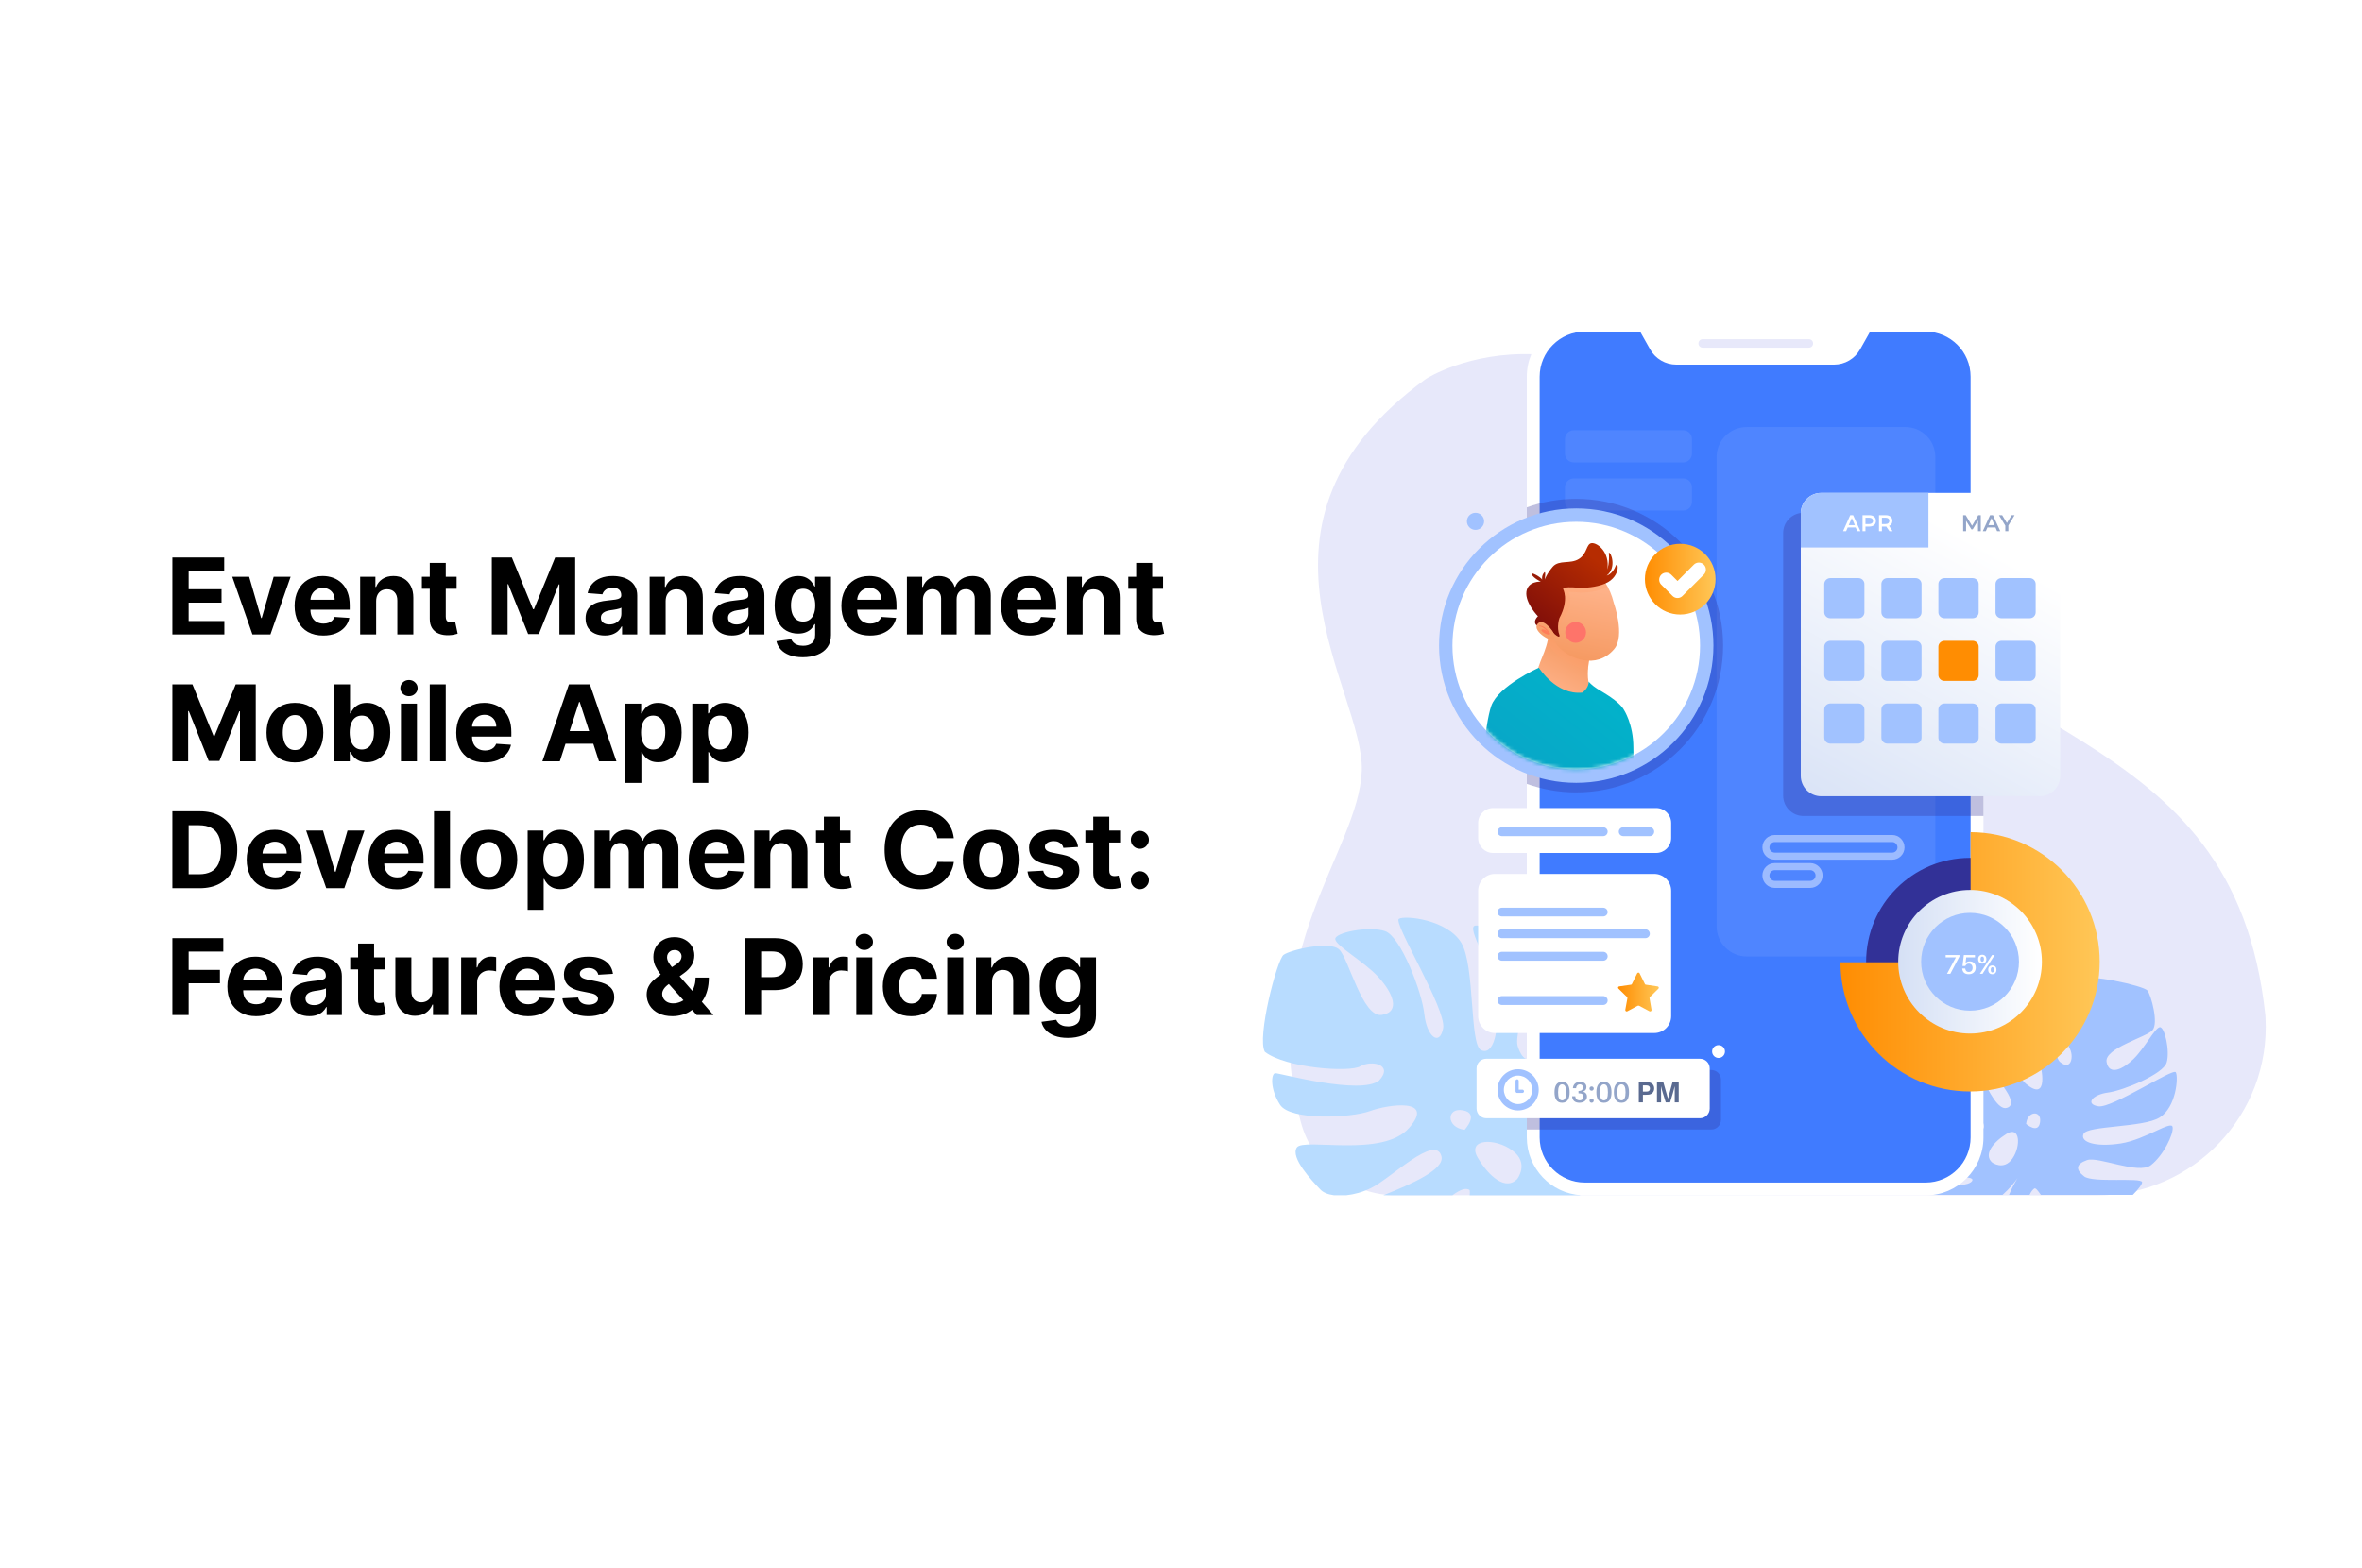
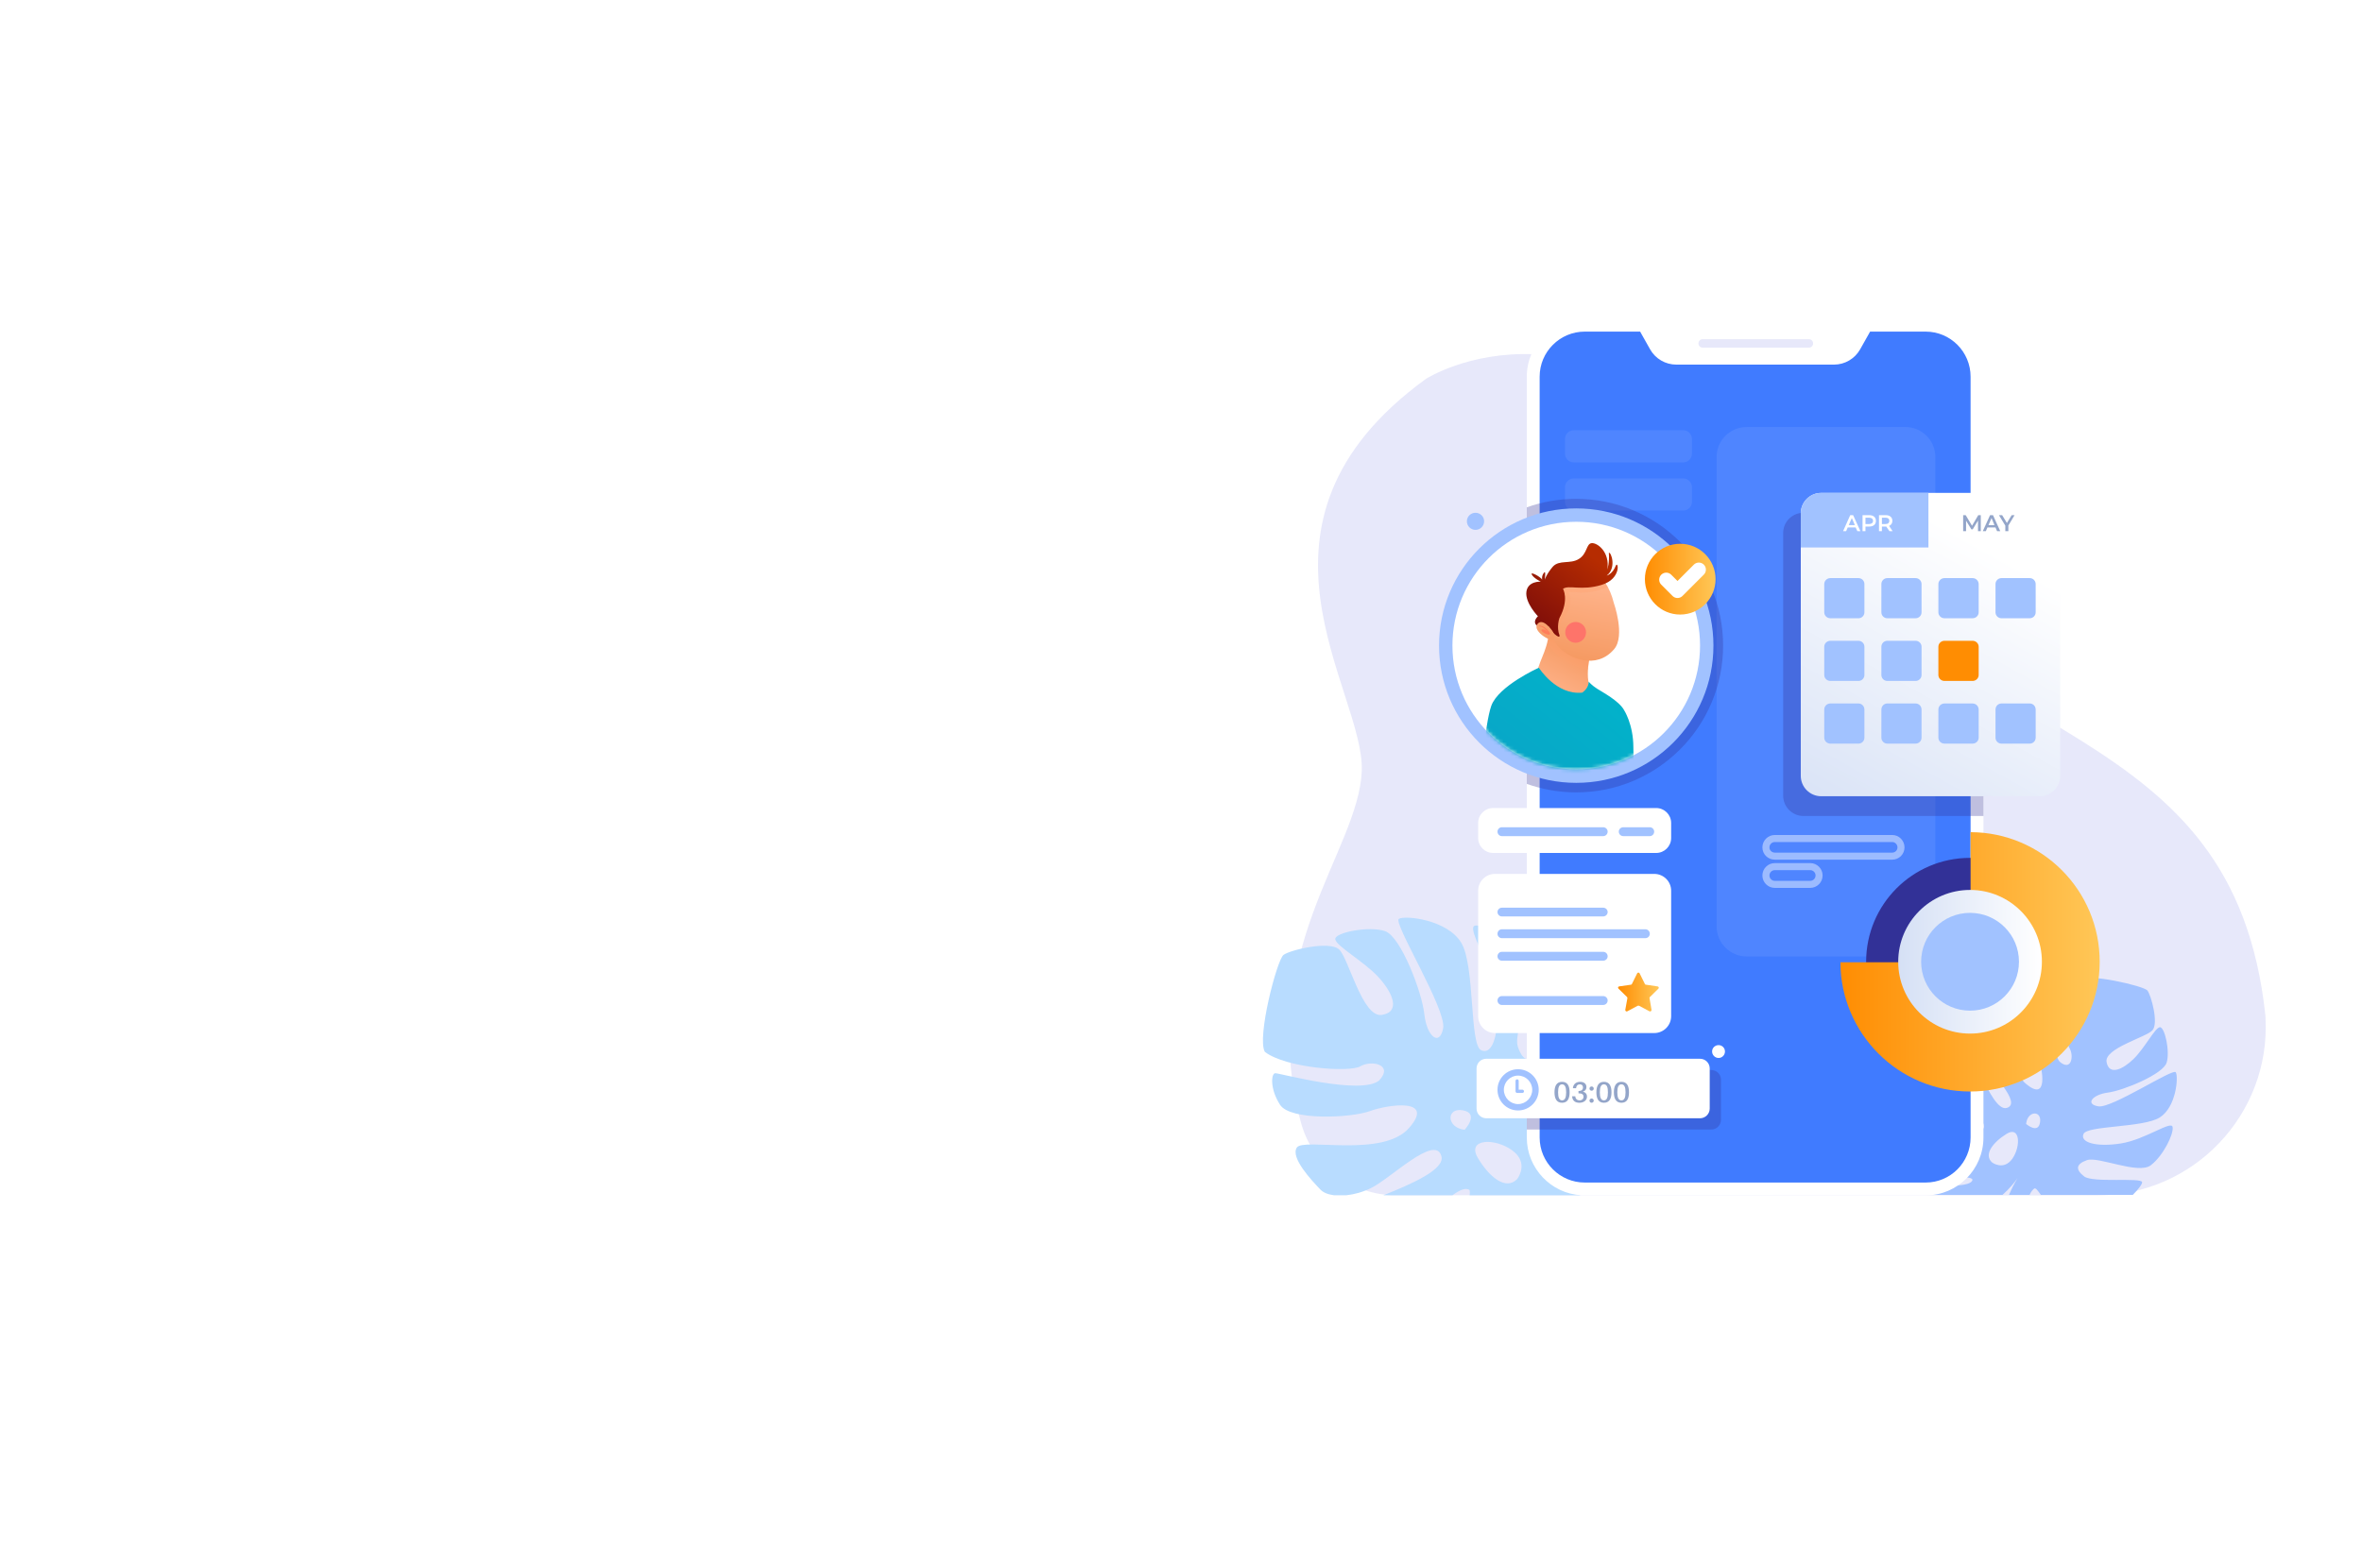
<svg xmlns="http://www.w3.org/2000/svg" width="670" height="445" viewBox="0 0 670 445" fill="none">
  <rect width="670" height="445" fill="white" />
-   <path d="M48.896 180V158.182H63.598V161.985H53.509V167.184H62.842V170.987H53.509V176.197H63.641V180H48.896ZM82.436 163.636L76.715 180H71.601L65.88 163.636H70.674L74.073 175.344H74.243L77.631 163.636H82.436ZM91.688 180.32C90.005 180.32 88.556 179.979 87.342 179.297C86.134 178.608 85.204 177.635 84.551 176.378C83.897 175.114 83.57 173.619 83.57 171.893C83.57 170.21 83.897 168.732 84.551 167.461C85.204 166.19 86.124 165.199 87.31 164.489C88.503 163.778 89.902 163.423 91.507 163.423C92.587 163.423 93.592 163.597 94.522 163.945C95.46 164.286 96.276 164.801 96.972 165.49C97.676 166.179 98.222 167.045 98.613 168.089C99.004 169.126 99.199 170.341 99.199 171.733V172.979H85.382V170.167H94.927C94.927 169.513 94.785 168.935 94.501 168.43C94.217 167.926 93.823 167.532 93.318 167.248C92.821 166.957 92.242 166.811 91.582 166.811C90.893 166.811 90.282 166.971 89.749 167.29C89.224 167.603 88.812 168.026 88.514 168.558C88.215 169.084 88.063 169.67 88.056 170.316V172.99C88.056 173.8 88.205 174.499 88.503 175.089C88.808 175.678 89.238 176.133 89.792 176.452C90.346 176.772 91.003 176.932 91.763 176.932C92.267 176.932 92.729 176.861 93.148 176.719C93.567 176.577 93.926 176.364 94.224 176.08C94.522 175.795 94.749 175.447 94.906 175.036L99.103 175.312C98.89 176.321 98.453 177.202 97.793 177.955C97.139 178.7 96.294 179.283 95.257 179.702C94.228 180.114 93.038 180.32 91.688 180.32ZM106.699 170.54V180H102.161V163.636H106.486V166.523H106.678C107.04 165.572 107.647 164.819 108.499 164.265C109.352 163.704 110.385 163.423 111.6 163.423C112.736 163.423 113.727 163.672 114.572 164.169C115.417 164.666 116.074 165.376 116.543 166.3C117.012 167.216 117.246 168.31 117.246 169.581V180H112.708V170.391C112.715 169.389 112.459 168.608 111.941 168.047C111.422 167.479 110.708 167.195 109.799 167.195C109.188 167.195 108.649 167.326 108.18 167.589C107.718 167.852 107.356 168.235 107.093 168.739C106.838 169.237 106.706 169.837 106.699 170.54ZM129.527 163.636V167.045H119.672V163.636H129.527ZM121.909 159.716H126.448V174.972C126.448 175.391 126.512 175.717 126.64 175.952C126.767 176.179 126.945 176.339 127.172 176.431C127.407 176.523 127.676 176.57 127.982 176.57C128.195 176.57 128.408 176.552 128.621 176.516C128.834 176.474 128.998 176.442 129.111 176.42L129.825 179.798C129.598 179.869 129.278 179.95 128.866 180.043C128.454 180.142 127.953 180.202 127.364 180.224C126.27 180.266 125.311 180.121 124.488 179.787C123.671 179.453 123.035 178.935 122.581 178.232C122.126 177.528 121.902 176.641 121.909 175.568V159.716ZM139.512 158.182H145.2L151.209 172.841H151.465L157.473 158.182H163.162V180H158.688V165.799H158.507L152.86 179.893H149.813L144.167 165.746H143.986V180H139.512V158.182ZM171.544 180.309C170.5 180.309 169.569 180.128 168.752 179.766C167.936 179.396 167.289 178.853 166.814 178.136C166.345 177.411 166.11 176.509 166.11 175.43C166.11 174.521 166.277 173.757 166.611 173.139C166.945 172.521 167.4 172.024 167.975 171.648C168.55 171.271 169.203 170.987 169.935 170.795C170.674 170.604 171.448 170.469 172.257 170.391C173.209 170.291 173.976 170.199 174.559 170.114C175.141 170.021 175.564 169.886 175.826 169.709C176.089 169.531 176.221 169.268 176.221 168.92V168.857C176.221 168.182 176.007 167.66 175.581 167.29C175.162 166.921 174.566 166.737 173.792 166.737C172.975 166.737 172.325 166.918 171.842 167.28C171.359 167.635 171.039 168.082 170.883 168.622L166.686 168.281C166.899 167.287 167.318 166.428 167.943 165.703C168.568 164.972 169.374 164.411 170.361 164.02C171.355 163.622 172.506 163.423 173.813 163.423C174.722 163.423 175.592 163.53 176.423 163.743C177.261 163.956 178.003 164.286 178.65 164.734C179.303 165.181 179.818 165.756 180.194 166.46C180.571 167.156 180.759 167.99 180.759 168.963V180H176.455V177.731H176.327C176.064 178.242 175.713 178.693 175.272 179.084C174.832 179.467 174.303 179.769 173.685 179.989C173.067 180.202 172.353 180.309 171.544 180.309ZM172.843 177.177C173.511 177.177 174.1 177.045 174.612 176.783C175.123 176.513 175.525 176.151 175.816 175.696C176.107 175.241 176.252 174.727 176.252 174.151V172.415C176.11 172.507 175.915 172.592 175.667 172.67C175.425 172.741 175.152 172.809 174.846 172.873C174.541 172.93 174.235 172.983 173.93 173.033C173.625 173.075 173.348 173.114 173.099 173.15C172.566 173.228 172.101 173.352 171.703 173.523C171.306 173.693 170.997 173.924 170.777 174.215C170.556 174.499 170.446 174.854 170.446 175.281C170.446 175.898 170.67 176.371 171.118 176.697C171.572 177.017 172.147 177.177 172.843 177.177ZM188.818 170.54V180H184.28V163.636H188.605V166.523H188.797C189.159 165.572 189.766 164.819 190.619 164.265C191.471 163.704 192.504 163.423 193.719 163.423C194.855 163.423 195.846 163.672 196.691 164.169C197.536 164.666 198.193 165.376 198.662 166.3C199.131 167.216 199.365 168.31 199.365 169.581V180H194.827V170.391C194.834 169.389 194.578 168.608 194.06 168.047C193.541 167.479 192.827 167.195 191.918 167.195C191.308 167.195 190.768 167.326 190.299 167.589C189.837 167.852 189.475 168.235 189.212 168.739C188.957 169.237 188.825 169.837 188.818 170.54ZM207.608 180.309C206.564 180.309 205.634 180.128 204.817 179.766C204 179.396 203.354 178.853 202.878 178.136C202.409 177.411 202.175 176.509 202.175 175.43C202.175 174.521 202.342 173.757 202.676 173.139C203.009 172.521 203.464 172.024 204.039 171.648C204.615 171.271 205.268 170.987 205.999 170.795C206.738 170.604 207.512 170.469 208.322 170.391C209.274 170.291 210.041 170.199 210.623 170.114C211.205 170.021 211.628 169.886 211.891 169.709C212.154 169.531 212.285 169.268 212.285 168.92V168.857C212.285 168.182 212.072 167.66 211.646 167.29C211.227 166.921 210.63 166.737 209.856 166.737C209.039 166.737 208.389 166.918 207.906 167.28C207.423 167.635 207.104 168.082 206.948 168.622L202.75 168.281C202.963 167.287 203.382 166.428 204.007 165.703C204.632 164.972 205.438 164.411 206.426 164.02C207.42 163.622 208.57 163.423 209.877 163.423C210.786 163.423 211.656 163.53 212.487 163.743C213.325 163.956 214.068 164.286 214.714 164.734C215.367 165.181 215.882 165.756 216.259 166.46C216.635 167.156 216.823 167.99 216.823 168.963V180H212.519V177.731H212.392C212.129 178.242 211.777 178.693 211.337 179.084C210.896 179.467 210.367 179.769 209.749 179.989C209.132 180.202 208.418 180.309 207.608 180.309ZM208.908 177.177C209.575 177.177 210.165 177.045 210.676 176.783C211.188 176.513 211.589 176.151 211.88 175.696C212.171 175.241 212.317 174.727 212.317 174.151V172.415C212.175 172.507 211.98 172.592 211.731 172.67C211.49 172.741 211.216 172.809 210.911 172.873C210.605 172.93 210.3 172.983 209.994 173.033C209.689 173.075 209.412 173.114 209.164 173.15C208.631 173.228 208.166 173.352 207.768 173.523C207.37 173.693 207.061 173.924 206.841 174.215C206.621 174.499 206.511 174.854 206.511 175.281C206.511 175.898 206.735 176.371 207.182 176.697C207.637 177.017 208.212 177.177 208.908 177.177ZM227.716 186.477C226.246 186.477 224.986 186.275 223.934 185.87C222.89 185.472 222.059 184.929 221.442 184.24C220.824 183.551 220.422 182.777 220.238 181.918L224.435 181.353C224.563 181.68 224.765 181.985 225.042 182.269C225.319 182.553 225.685 182.781 226.14 182.951C226.601 183.129 227.162 183.217 227.823 183.217C228.81 183.217 229.623 182.976 230.263 182.493C230.909 182.017 231.232 181.218 231.232 180.096V177.102H231.04C230.841 177.557 230.543 177.987 230.145 178.391C229.748 178.796 229.236 179.126 228.611 179.382C227.986 179.638 227.241 179.766 226.374 179.766C225.145 179.766 224.027 179.482 223.018 178.913C222.017 178.338 221.218 177.461 220.621 176.282C220.032 175.096 219.737 173.597 219.737 171.786C219.737 169.933 220.039 168.384 220.643 167.141C221.246 165.898 222.049 164.968 223.05 164.35C224.059 163.732 225.163 163.423 226.363 163.423C227.28 163.423 228.047 163.58 228.665 163.892C229.282 164.197 229.78 164.581 230.156 165.043C230.54 165.497 230.834 165.945 231.04 166.385H231.211V163.636H235.717V180.16C235.717 181.552 235.376 182.717 234.694 183.654C234.013 184.592 233.068 185.295 231.861 185.763C230.66 186.239 229.279 186.477 227.716 186.477ZM227.812 176.357C228.544 176.357 229.162 176.175 229.666 175.813C230.177 175.444 230.568 174.918 230.838 174.237C231.115 173.548 231.253 172.724 231.253 171.765C231.253 170.806 231.118 169.975 230.849 169.272C230.579 168.562 230.188 168.011 229.677 167.621C229.165 167.23 228.544 167.035 227.812 167.035C227.067 167.035 226.438 167.237 225.927 167.642C225.415 168.04 225.028 168.594 224.765 169.304C224.503 170.014 224.371 170.835 224.371 171.765C224.371 172.71 224.503 173.526 224.765 174.215C225.035 174.897 225.422 175.426 225.927 175.803C226.438 176.172 227.067 176.357 227.812 176.357ZM246.786 180.32C245.103 180.32 243.654 179.979 242.439 179.297C241.232 178.608 240.302 177.635 239.648 176.378C238.995 175.114 238.668 173.619 238.668 171.893C238.668 170.21 238.995 168.732 239.648 167.461C240.302 166.19 241.221 165.199 242.407 164.489C243.601 163.778 245 163.423 246.605 163.423C247.684 163.423 248.689 163.597 249.62 163.945C250.557 164.286 251.374 164.801 252.07 165.49C252.773 166.179 253.32 167.045 253.711 168.089C254.101 169.126 254.297 170.341 254.297 171.733V172.979H240.479V170.167H250.025C250.025 169.513 249.883 168.935 249.599 168.43C249.314 167.926 248.92 167.532 248.416 167.248C247.919 166.957 247.34 166.811 246.68 166.811C245.991 166.811 245.38 166.971 244.847 167.29C244.322 167.603 243.91 168.026 243.611 168.558C243.313 169.084 243.16 169.67 243.153 170.316V172.99C243.153 173.8 243.302 174.499 243.601 175.089C243.906 175.678 244.336 176.133 244.89 176.452C245.444 176.772 246.101 176.932 246.861 176.932C247.365 176.932 247.827 176.861 248.246 176.719C248.665 176.577 249.023 176.364 249.322 176.08C249.62 175.795 249.847 175.447 250.003 175.036L254.201 175.312C253.988 176.321 253.551 177.202 252.89 177.955C252.237 178.7 251.392 179.283 250.355 179.702C249.325 180.114 248.135 180.32 246.786 180.32ZM257.258 180V163.636H261.584V166.523H261.775C262.116 165.565 262.684 164.808 263.48 164.254C264.275 163.7 265.227 163.423 266.335 163.423C267.457 163.423 268.412 163.704 269.201 164.265C269.989 164.819 270.515 165.572 270.778 166.523H270.948C271.282 165.586 271.885 164.837 272.759 164.276C273.64 163.707 274.68 163.423 275.881 163.423C277.407 163.423 278.647 163.91 279.599 164.883C280.557 165.849 281.037 167.219 281.037 168.995V180H276.509V169.89C276.509 168.981 276.268 168.299 275.785 167.844C275.302 167.39 274.698 167.163 273.974 167.163C273.15 167.163 272.507 167.425 272.045 167.951C271.584 168.469 271.353 169.155 271.353 170.007V180H266.953V169.794C266.953 168.991 266.722 168.352 266.26 167.876C265.806 167.401 265.206 167.163 264.46 167.163C263.956 167.163 263.501 167.29 263.096 167.546C262.699 167.795 262.383 168.146 262.148 168.601C261.914 169.048 261.797 169.574 261.797 170.178V180H257.258ZM292.079 180.32C290.396 180.32 288.947 179.979 287.732 179.297C286.525 178.608 285.595 177.635 284.941 176.378C284.288 175.114 283.961 173.619 283.961 171.893C283.961 170.21 284.288 168.732 284.941 167.461C285.595 166.19 286.514 165.199 287.7 164.489C288.894 163.778 290.293 163.423 291.898 163.423C292.977 163.423 293.982 163.597 294.913 163.945C295.85 164.286 296.667 164.801 297.363 165.49C298.066 166.179 298.613 167.045 299.004 168.089C299.394 169.126 299.59 170.341 299.59 171.733V172.979H285.772V170.167H295.318C295.318 169.513 295.176 168.935 294.892 168.43C294.607 167.926 294.213 167.532 293.709 167.248C293.212 166.957 292.633 166.811 291.972 166.811C291.284 166.811 290.673 166.971 290.14 167.29C289.615 167.603 289.203 168.026 288.904 168.558C288.606 169.084 288.453 169.67 288.446 170.316V172.99C288.446 173.8 288.595 174.499 288.894 175.089C289.199 175.678 289.629 176.133 290.183 176.452C290.737 176.772 291.394 176.932 292.154 176.932C292.658 176.932 293.119 176.861 293.539 176.719C293.958 176.577 294.316 176.364 294.615 176.08C294.913 175.795 295.14 175.447 295.296 175.036L299.494 175.312C299.281 176.321 298.844 177.202 298.183 177.955C297.53 178.7 296.685 179.283 295.648 179.702C294.618 180.114 293.428 180.32 292.079 180.32ZM307.09 170.54V180H302.551V163.636H306.877V166.523H307.068C307.431 165.572 308.038 164.819 308.89 164.265C309.742 163.704 310.776 163.423 311.99 163.423C313.127 163.423 314.117 163.672 314.963 164.169C315.808 164.666 316.465 165.376 316.933 166.3C317.402 167.216 317.637 168.31 317.637 169.581V180H313.098V170.391C313.105 169.389 312.85 168.608 312.331 168.047C311.813 167.479 311.099 167.195 310.19 167.195C309.579 167.195 309.039 167.326 308.57 167.589C308.109 167.852 307.747 168.235 307.484 168.739C307.228 169.237 307.097 169.837 307.09 170.54ZM329.917 163.636V167.045H320.063V163.636H329.917ZM322.3 159.716H326.838V174.972C326.838 175.391 326.902 175.717 327.03 175.952C327.158 176.179 327.336 176.339 327.563 176.431C327.797 176.523 328.067 176.57 328.373 176.57C328.586 176.57 328.799 176.552 329.012 176.516C329.225 176.474 329.388 176.442 329.502 176.42L330.216 179.798C329.988 179.869 329.669 179.95 329.257 180.043C328.845 180.142 328.344 180.202 327.755 180.224C326.661 180.266 325.702 180.121 324.878 179.787C324.061 179.453 323.426 178.935 322.971 178.232C322.517 177.528 322.293 176.641 322.3 175.568V159.716ZM48.896 194.182H54.585L60.594 208.841H60.849L66.858 194.182H72.547V216H68.072V201.799H67.891L62.245 215.893H59.198L53.552 201.746H53.371V216H48.896V194.182ZM83.656 216.32C82.001 216.32 80.57 215.968 79.362 215.265C78.162 214.555 77.235 213.567 76.582 212.303C75.928 211.032 75.602 209.558 75.602 207.882C75.602 206.192 75.928 204.714 76.582 203.45C77.235 202.179 78.162 201.192 79.362 200.489C80.57 199.778 82.001 199.423 83.656 199.423C85.311 199.423 86.738 199.778 87.938 200.489C89.146 201.192 90.076 202.179 90.73 203.45C91.383 204.714 91.71 206.192 91.71 207.882C91.71 209.558 91.383 211.032 90.73 212.303C90.076 213.567 89.146 214.555 87.938 215.265C86.738 215.968 85.311 216.32 83.656 216.32ZM83.677 212.804C84.43 212.804 85.058 212.591 85.563 212.165C86.067 211.732 86.447 211.142 86.703 210.396C86.965 209.651 87.097 208.802 87.097 207.85C87.097 206.898 86.965 206.05 86.703 205.304C86.447 204.558 86.067 203.969 85.563 203.536C85.058 203.102 84.43 202.886 83.677 202.886C82.917 202.886 82.278 203.102 81.759 203.536C81.248 203.969 80.861 204.558 80.598 205.304C80.343 206.05 80.215 206.898 80.215 207.85C80.215 208.802 80.343 209.651 80.598 210.396C80.861 211.142 81.248 211.732 81.759 212.165C82.278 212.591 82.917 212.804 83.677 212.804ZM94.746 216V194.182H99.284V202.385H99.423C99.622 201.945 99.909 201.497 100.286 201.043C100.669 200.581 101.166 200.197 101.777 199.892C102.395 199.58 103.162 199.423 104.078 199.423C105.271 199.423 106.372 199.736 107.381 200.361C108.389 200.979 109.195 201.913 109.799 203.163C110.403 204.406 110.705 205.964 110.705 207.839C110.705 209.665 110.41 211.206 109.82 212.463C109.238 213.713 108.443 214.661 107.434 215.308C106.433 215.947 105.311 216.266 104.068 216.266C103.187 216.266 102.438 216.121 101.82 215.83C101.209 215.538 100.708 215.173 100.318 214.732C99.927 214.285 99.629 213.834 99.423 213.379H99.22V216H94.746ZM99.188 207.818C99.188 208.791 99.323 209.64 99.593 210.364C99.863 211.089 100.254 211.653 100.765 212.058C101.276 212.456 101.898 212.655 102.629 212.655C103.368 212.655 103.993 212.452 104.504 212.048C105.016 211.636 105.403 211.067 105.666 210.343C105.936 209.612 106.07 208.77 106.07 207.818C106.07 206.874 105.939 206.043 105.676 205.325C105.414 204.608 105.026 204.047 104.515 203.642C104.004 203.237 103.375 203.035 102.629 203.035C101.891 203.035 101.266 203.23 100.754 203.621C100.25 204.011 99.863 204.565 99.593 205.283C99.323 206 99.188 206.845 99.188 207.818ZM113.733 216V199.636H118.271V216H113.733ZM116.013 197.527C115.338 197.527 114.759 197.303 114.276 196.856C113.8 196.401 113.562 195.858 113.562 195.226C113.562 194.601 113.8 194.065 114.276 193.617C114.759 193.163 115.338 192.935 116.013 192.935C116.688 192.935 117.263 193.163 117.739 193.617C118.222 194.065 118.463 194.601 118.463 195.226C118.463 195.858 118.222 196.401 117.739 196.856C117.263 197.303 116.688 197.527 116.013 197.527ZM126.445 194.182V216H121.907V194.182H126.445ZM137.538 216.32C135.855 216.32 134.406 215.979 133.191 215.297C131.984 214.608 131.054 213.635 130.4 212.378C129.747 211.114 129.42 209.619 129.42 207.893C129.42 206.21 129.747 204.732 130.4 203.461C131.054 202.19 131.973 201.199 133.159 200.489C134.353 199.778 135.752 199.423 137.357 199.423C138.436 199.423 139.441 199.597 140.372 199.945C141.309 200.286 142.126 200.801 142.822 201.49C143.525 202.179 144.072 203.045 144.463 204.089C144.853 205.126 145.049 206.341 145.049 207.733V208.979H131.231V206.167H140.777C140.777 205.513 140.635 204.935 140.35 204.43C140.066 203.926 139.672 203.532 139.168 203.248C138.671 202.957 138.092 202.811 137.431 202.811C136.743 202.811 136.132 202.971 135.599 203.29C135.074 203.603 134.662 204.026 134.363 204.558C134.065 205.084 133.912 205.67 133.905 206.316V208.99C133.905 209.8 134.054 210.499 134.353 211.089C134.658 211.678 135.088 212.133 135.642 212.452C136.196 212.772 136.853 212.932 137.613 212.932C138.117 212.932 138.578 212.861 138.998 212.719C139.417 212.577 139.775 212.364 140.074 212.08C140.372 211.795 140.599 211.447 140.755 211.036L144.953 211.312C144.74 212.321 144.303 213.202 143.642 213.955C142.989 214.7 142.144 215.283 141.107 215.702C140.077 216.114 138.887 216.32 137.538 216.32ZM158.8 216H153.856L161.388 194.182H167.333L174.854 216H169.911L164.446 199.168H164.275L158.8 216ZM158.491 207.424H170.167V211.025H158.491V207.424ZM177.395 222.136V199.636H181.869V202.385H182.072C182.271 201.945 182.558 201.497 182.935 201.043C183.318 200.581 183.816 200.197 184.426 199.892C185.044 199.58 185.811 199.423 186.727 199.423C187.921 199.423 189.021 199.736 190.03 200.361C191.039 200.979 191.845 201.913 192.448 203.163C193.052 204.406 193.354 205.964 193.354 207.839C193.354 209.665 193.059 211.206 192.47 212.463C191.887 213.713 191.092 214.661 190.083 215.308C189.082 215.947 187.96 216.266 186.717 216.266C185.836 216.266 185.087 216.121 184.469 215.83C183.858 215.538 183.357 215.173 182.967 214.732C182.576 214.285 182.278 213.834 182.072 213.379H181.933V222.136H177.395ZM181.838 207.818C181.838 208.791 181.972 209.64 182.242 210.364C182.512 211.089 182.903 211.653 183.414 212.058C183.926 212.456 184.547 212.655 185.279 212.655C186.017 212.655 186.642 212.452 187.154 212.048C187.665 211.636 188.052 211.067 188.315 210.343C188.585 209.612 188.72 208.77 188.72 207.818C188.72 206.874 188.588 206.043 188.325 205.325C188.063 204.608 187.676 204.047 187.164 203.642C186.653 203.237 186.024 203.035 185.279 203.035C184.54 203.035 183.915 203.23 183.404 203.621C182.899 204.011 182.512 204.565 182.242 205.283C181.972 206 181.838 206.845 181.838 207.818ZM196.379 222.136V199.636H200.854V202.385H201.056C201.255 201.945 201.543 201.497 201.919 201.043C202.303 200.581 202.8 200.197 203.411 199.892C204.029 199.58 204.796 199.423 205.712 199.423C206.905 199.423 208.006 199.736 209.014 200.361C210.023 200.979 210.829 201.913 211.433 203.163C212.036 204.406 212.338 205.964 212.338 207.839C212.338 209.665 212.044 211.206 211.454 212.463C210.872 213.713 210.076 214.661 209.068 215.308C208.066 215.947 206.944 216.266 205.701 216.266C204.82 216.266 204.071 216.121 203.453 215.83C202.843 215.538 202.342 215.173 201.951 214.732C201.561 214.285 201.262 213.834 201.056 213.379H200.918V222.136H196.379ZM200.822 207.818C200.822 208.791 200.957 209.64 201.227 210.364C201.497 211.089 201.887 211.653 202.399 212.058C202.91 212.456 203.531 212.655 204.263 212.655C205.002 212.655 205.627 212.452 206.138 212.048C206.649 211.636 207.036 211.067 207.299 210.343C207.569 209.612 207.704 208.77 207.704 207.818C207.704 206.874 207.573 206.043 207.31 205.325C207.047 204.608 206.66 204.047 206.149 203.642C205.637 203.237 205.009 203.035 204.263 203.035C203.524 203.035 202.899 203.23 202.388 203.621C201.884 204.011 201.497 204.565 201.227 205.283C200.957 206 200.822 206.845 200.822 207.818ZM56.631 252H48.896V230.182H56.695C58.889 230.182 60.778 230.619 62.362 231.492C63.946 232.359 65.164 233.605 66.016 235.232C66.876 236.858 67.305 238.804 67.305 241.07C67.305 243.342 66.876 245.295 66.016 246.929C65.164 248.562 63.939 249.816 62.341 250.69C60.75 251.563 58.847 252 56.631 252ZM53.509 248.048H56.439C57.803 248.048 58.95 247.806 59.88 247.323C60.818 246.833 61.521 246.077 61.989 245.054C62.465 244.024 62.703 242.696 62.703 241.07C62.703 239.457 62.465 238.14 61.989 237.117C61.521 236.094 60.821 235.342 59.891 234.859C58.96 234.376 57.813 234.134 56.45 234.134H53.509V248.048ZM78.095 252.32C76.411 252.32 74.963 251.979 73.748 251.297C72.541 250.608 71.61 249.635 70.957 248.378C70.303 247.114 69.977 245.619 69.977 243.893C69.977 242.21 70.303 240.732 70.957 239.461C71.61 238.19 72.53 237.199 73.716 236.489C74.909 235.778 76.308 235.423 77.913 235.423C78.993 235.423 79.998 235.597 80.928 235.945C81.866 236.286 82.683 236.801 83.379 237.49C84.082 238.179 84.629 239.045 85.019 240.089C85.41 241.126 85.605 242.341 85.605 243.733V244.979H71.788V242.167H81.333C81.333 241.513 81.191 240.935 80.907 240.43C80.623 239.926 80.229 239.532 79.725 239.248C79.228 238.957 78.649 238.811 77.988 238.811C77.299 238.811 76.688 238.971 76.156 239.29C75.63 239.603 75.218 240.026 74.92 240.558C74.622 241.084 74.469 241.67 74.462 242.316V244.99C74.462 245.8 74.611 246.499 74.909 247.089C75.215 247.678 75.644 248.133 76.198 248.452C76.752 248.772 77.409 248.932 78.169 248.932C78.674 248.932 79.135 248.861 79.554 248.719C79.973 248.577 80.332 248.364 80.63 248.08C80.928 247.795 81.156 247.447 81.312 247.036L85.509 247.312C85.296 248.321 84.86 249.202 84.199 249.955C83.546 250.7 82.701 251.283 81.663 251.702C80.634 252.114 79.444 252.32 78.095 252.32ZM103.383 235.636L97.662 252H92.549L86.828 235.636H91.622L95.02 247.344H95.191L98.579 235.636H103.383ZM112.636 252.32C110.952 252.32 109.504 251.979 108.289 251.297C107.082 250.608 106.151 249.635 105.498 248.378C104.844 247.114 104.518 245.619 104.518 243.893C104.518 242.21 104.844 240.732 105.498 239.461C106.151 238.19 107.071 237.199 108.257 236.489C109.45 235.778 110.849 235.423 112.455 235.423C113.534 235.423 114.539 235.597 115.469 235.945C116.407 236.286 117.224 236.801 117.92 237.49C118.623 238.179 119.17 239.045 119.56 240.089C119.951 241.126 120.146 242.341 120.146 243.733V244.979H106.329V242.167H115.874C115.874 241.513 115.732 240.935 115.448 240.43C115.164 239.926 114.77 239.532 114.266 239.248C113.768 238.957 113.19 238.811 112.529 238.811C111.84 238.811 111.229 238.971 110.697 239.29C110.171 239.603 109.759 240.026 109.461 240.558C109.163 241.084 109.01 241.67 109.003 242.316V244.99C109.003 245.8 109.152 246.499 109.45 247.089C109.756 247.678 110.185 248.133 110.739 248.452C111.293 248.772 111.95 248.932 112.71 248.932C113.214 248.932 113.676 248.861 114.095 248.719C114.514 248.577 114.873 248.364 115.171 248.08C115.469 247.795 115.697 247.447 115.853 247.036L120.05 247.312C119.837 248.321 119.401 249.202 118.74 249.955C118.087 250.7 117.241 251.283 116.205 251.702C115.175 252.114 113.985 252.32 112.636 252.32ZM127.646 230.182V252H123.108V230.182H127.646ZM138.675 252.32C137.02 252.32 135.589 251.968 134.382 251.265C133.182 250.555 132.255 249.567 131.601 248.303C130.948 247.032 130.621 245.558 130.621 243.882C130.621 242.192 130.948 240.714 131.601 239.45C132.255 238.179 133.182 237.192 134.382 236.489C135.589 235.778 137.02 235.423 138.675 235.423C140.33 235.423 141.758 235.778 142.958 236.489C144.165 237.192 145.096 238.179 145.749 239.45C146.403 240.714 146.729 242.192 146.729 243.882C146.729 245.558 146.403 247.032 145.749 248.303C145.096 249.567 144.165 250.555 142.958 251.265C141.758 251.968 140.33 252.32 138.675 252.32ZM138.697 248.804C139.449 248.804 140.078 248.591 140.582 248.165C141.086 247.732 141.466 247.142 141.722 246.396C141.985 245.651 142.116 244.802 142.116 243.85C142.116 242.898 141.985 242.05 141.722 241.304C141.466 240.558 141.086 239.969 140.582 239.536C140.078 239.102 139.449 238.886 138.697 238.886C137.937 238.886 137.297 239.102 136.779 239.536C136.268 239.969 135.881 240.558 135.618 241.304C135.362 242.05 135.234 242.898 135.234 243.85C135.234 244.802 135.362 245.651 135.618 246.396C135.881 247.142 136.268 247.732 136.779 248.165C137.297 248.591 137.937 248.804 138.697 248.804ZM149.68 258.136V235.636H154.155V238.385H154.357C154.556 237.945 154.844 237.497 155.22 237.043C155.604 236.581 156.101 236.197 156.711 235.892C157.329 235.58 158.096 235.423 159.013 235.423C160.206 235.423 161.307 235.736 162.315 236.361C163.324 236.979 164.13 237.913 164.733 239.163C165.337 240.406 165.639 241.964 165.639 243.839C165.639 245.665 165.344 247.206 164.755 248.463C164.172 249.713 163.377 250.661 162.368 251.308C161.367 251.947 160.245 252.266 159.002 252.266C158.121 252.266 157.372 252.121 156.754 251.83C156.143 251.538 155.643 251.173 155.252 250.732C154.861 250.285 154.563 249.834 154.357 249.379H154.219V258.136H149.68ZM154.123 243.818C154.123 244.791 154.258 245.64 154.528 246.364C154.797 247.089 155.188 247.653 155.699 248.058C156.211 248.456 156.832 248.655 157.564 248.655C158.302 248.655 158.927 248.452 159.439 248.048C159.95 247.636 160.337 247.067 160.6 246.343C160.87 245.612 161.005 244.77 161.005 243.818C161.005 242.874 160.873 242.043 160.611 241.325C160.348 240.608 159.961 240.047 159.449 239.642C158.938 239.237 158.309 239.035 157.564 239.035C156.825 239.035 156.2 239.23 155.689 239.621C155.184 240.011 154.797 240.565 154.528 241.283C154.258 242 154.123 242.845 154.123 243.818ZM168.665 252V235.636H172.99V238.523H173.182C173.523 237.565 174.091 236.808 174.886 236.254C175.682 235.7 176.633 235.423 177.741 235.423C178.863 235.423 179.819 235.704 180.607 236.265C181.395 236.819 181.921 237.572 182.184 238.523H182.354C182.688 237.586 183.292 236.837 184.165 236.276C185.046 235.707 186.086 235.423 187.287 235.423C188.814 235.423 190.053 235.91 191.005 236.883C191.964 237.849 192.443 239.219 192.443 240.995V252H187.915V241.89C187.915 240.981 187.674 240.299 187.191 239.844C186.708 239.39 186.104 239.163 185.38 239.163C184.556 239.163 183.913 239.425 183.452 239.951C182.99 240.469 182.759 241.155 182.759 242.007V252H178.359V241.794C178.359 240.991 178.128 240.352 177.667 239.876C177.212 239.401 176.612 239.163 175.866 239.163C175.362 239.163 174.907 239.29 174.503 239.546C174.105 239.795 173.789 240.146 173.555 240.601C173.32 241.048 173.203 241.574 173.203 242.178V252H168.665ZM203.485 252.32C201.802 252.32 200.353 251.979 199.139 251.297C197.931 250.608 197.001 249.635 196.347 248.378C195.694 247.114 195.367 245.619 195.367 243.893C195.367 242.21 195.694 240.732 196.347 239.461C197.001 238.19 197.921 237.199 199.107 236.489C200.3 235.778 201.699 235.423 203.304 235.423C204.384 235.423 205.389 235.597 206.319 235.945C207.257 236.286 208.073 236.801 208.769 237.49C209.472 238.179 210.019 239.045 210.41 240.089C210.801 241.126 210.996 242.341 210.996 243.733V244.979H197.178V242.167H206.724C206.724 241.513 206.582 240.935 206.298 240.43C206.014 239.926 205.619 239.532 205.115 239.248C204.618 238.957 204.039 238.811 203.379 238.811C202.69 238.811 202.079 238.971 201.546 239.29C201.021 239.603 200.609 240.026 200.311 240.558C200.012 241.084 199.86 241.67 199.852 242.316V244.99C199.852 245.8 200.002 246.499 200.3 247.089C200.605 247.678 201.035 248.133 201.589 248.452C202.143 248.772 202.8 248.932 203.56 248.932C204.064 248.932 204.526 248.861 204.945 248.719C205.364 248.577 205.722 248.364 206.021 248.08C206.319 247.795 206.546 247.447 206.703 247.036L210.9 247.312C210.687 248.321 210.25 249.202 209.59 249.955C208.936 250.7 208.091 251.283 207.054 251.702C206.024 252.114 204.835 252.32 203.485 252.32ZM218.496 242.54V252H213.958V235.636H218.283V238.523H218.475C218.837 237.572 219.444 236.819 220.296 236.265C221.149 235.704 222.182 235.423 223.396 235.423C224.533 235.423 225.524 235.672 226.369 236.169C227.214 236.666 227.871 237.376 228.34 238.3C228.808 239.216 229.043 240.31 229.043 241.581V252H224.504V242.391C224.512 241.389 224.256 240.608 223.737 240.047C223.219 239.479 222.505 239.195 221.596 239.195C220.985 239.195 220.445 239.326 219.977 239.589C219.515 239.852 219.153 240.235 218.89 240.739C218.634 241.237 218.503 241.837 218.496 242.54ZM241.324 235.636V239.045H231.469V235.636H241.324ZM233.706 231.716H238.245V246.972C238.245 247.391 238.309 247.717 238.436 247.952C238.564 248.179 238.742 248.339 238.969 248.431C239.203 248.523 239.473 248.57 239.779 248.57C239.992 248.57 240.205 248.552 240.418 248.516C240.631 248.474 240.794 248.442 240.908 248.42L241.622 251.798C241.395 251.869 241.075 251.95 240.663 252.043C240.251 252.142 239.75 252.202 239.161 252.224C238.067 252.266 237.108 252.121 236.284 251.787C235.468 251.453 234.832 250.935 234.377 250.232C233.923 249.528 233.699 248.641 233.706 247.568V231.716ZM270.559 237.82H265.893C265.808 237.217 265.634 236.68 265.371 236.212C265.108 235.736 264.771 235.331 264.359 234.997C263.947 234.663 263.471 234.408 262.931 234.23C262.399 234.053 261.82 233.964 261.195 233.964C260.066 233.964 259.082 234.244 258.244 234.805C257.406 235.359 256.756 236.169 256.294 237.234C255.833 238.293 255.602 239.578 255.602 241.091C255.602 242.646 255.833 243.953 256.294 245.011C256.763 246.07 257.416 246.869 258.254 247.408C259.093 247.948 260.062 248.218 261.163 248.218C261.781 248.218 262.352 248.136 262.878 247.973C263.411 247.81 263.883 247.572 264.295 247.259C264.707 246.94 265.048 246.553 265.318 246.098C265.595 245.643 265.786 245.125 265.893 244.543L270.559 244.564C270.438 245.565 270.137 246.531 269.654 247.462C269.178 248.385 268.535 249.212 267.725 249.944C266.923 250.668 265.964 251.244 264.849 251.67C263.741 252.089 262.487 252.298 261.088 252.298C259.142 252.298 257.402 251.858 255.868 250.977C254.341 250.097 253.134 248.822 252.246 247.153C251.365 245.484 250.925 243.463 250.925 241.091C250.925 238.712 251.372 236.688 252.267 235.018C253.162 233.349 254.377 232.078 255.911 231.205C257.445 230.324 259.171 229.884 261.088 229.884C262.352 229.884 263.524 230.061 264.604 230.416C265.691 230.771 266.653 231.29 267.491 231.972C268.329 232.646 269.011 233.474 269.536 234.454C270.069 235.434 270.41 236.556 270.559 237.82ZM281.175 252.32C279.52 252.32 278.089 251.968 276.882 251.265C275.682 250.555 274.755 249.567 274.101 248.303C273.448 247.032 273.121 245.558 273.121 243.882C273.121 242.192 273.448 240.714 274.101 239.45C274.755 238.179 275.682 237.192 276.882 236.489C278.089 235.778 279.52 235.423 281.175 235.423C282.83 235.423 284.258 235.778 285.458 236.489C286.665 237.192 287.596 238.179 288.249 239.45C288.903 240.714 289.229 242.192 289.229 243.882C289.229 245.558 288.903 247.032 288.249 248.303C287.596 249.567 286.665 250.555 285.458 251.265C284.258 251.968 282.83 252.32 281.175 252.32ZM281.197 248.804C281.949 248.804 282.578 248.591 283.082 248.165C283.586 247.732 283.966 247.142 284.222 246.396C284.485 245.651 284.616 244.802 284.616 243.85C284.616 242.898 284.485 242.05 284.222 241.304C283.966 240.558 283.586 239.969 283.082 239.536C282.578 239.102 281.949 238.886 281.197 238.886C280.437 238.886 279.797 239.102 279.279 239.536C278.768 239.969 278.381 240.558 278.118 241.304C277.862 242.05 277.734 242.898 277.734 243.85C277.734 244.802 277.862 245.651 278.118 246.396C278.381 247.142 278.768 247.732 279.279 248.165C279.797 248.591 280.437 248.804 281.197 248.804ZM305.795 240.303L301.64 240.558C301.569 240.203 301.417 239.884 301.182 239.599C300.948 239.308 300.639 239.077 300.256 238.907C299.879 238.729 299.428 238.641 298.903 238.641C298.199 238.641 297.606 238.79 297.123 239.088C296.64 239.379 296.399 239.77 296.399 240.26C296.399 240.651 296.555 240.981 296.868 241.251C297.18 241.521 297.716 241.737 298.476 241.901L301.438 242.497C303.029 242.824 304.215 243.349 304.996 244.074C305.778 244.798 306.168 245.75 306.168 246.929C306.168 248.001 305.852 248.942 305.22 249.752C304.595 250.562 303.736 251.194 302.642 251.648C301.555 252.096 300.302 252.32 298.881 252.32C296.715 252.32 294.989 251.869 293.704 250.967C292.425 250.058 291.676 248.822 291.456 247.259L295.92 247.025C296.055 247.685 296.381 248.19 296.9 248.538C297.418 248.879 298.082 249.049 298.892 249.049C299.687 249.049 300.327 248.896 300.809 248.591C301.3 248.278 301.548 247.877 301.555 247.387C301.548 246.975 301.374 246.638 301.033 246.375C300.692 246.105 300.167 245.899 299.456 245.757L296.623 245.192C295.025 244.873 293.835 244.319 293.054 243.531C292.28 242.742 291.893 241.737 291.893 240.516C291.893 239.464 292.177 238.559 292.745 237.799C293.32 237.039 294.126 236.453 295.163 236.041C296.207 235.629 297.429 235.423 298.828 235.423C300.895 235.423 302.521 235.86 303.707 236.734C304.9 237.607 305.596 238.797 305.795 240.303ZM317.73 235.636V239.045H307.875V235.636H317.73ZM310.113 231.716H314.651V246.972C314.651 247.391 314.715 247.717 314.843 247.952C314.971 248.179 315.148 248.339 315.375 248.431C315.61 248.523 315.88 248.57 316.185 248.57C316.398 248.57 316.611 248.552 316.824 248.516C317.037 248.474 317.201 248.442 317.314 248.42L318.028 251.798C317.801 251.869 317.481 251.95 317.069 252.043C316.657 252.142 316.157 252.202 315.567 252.224C314.473 252.266 313.515 252.121 312.691 251.787C311.874 251.453 311.238 250.935 310.784 250.232C310.329 249.528 310.105 248.641 310.113 247.568V231.716ZM323.339 252.277C322.636 252.277 322.032 252.028 321.528 251.531C321.031 251.027 320.782 250.423 320.782 249.72C320.782 249.024 321.031 248.428 321.528 247.93C322.032 247.433 322.636 247.185 323.339 247.185C324.021 247.185 324.617 247.433 325.129 247.93C325.64 248.428 325.896 249.024 325.896 249.72C325.896 250.189 325.775 250.619 325.533 251.009C325.299 251.393 324.99 251.702 324.607 251.936C324.223 252.163 323.8 252.277 323.339 252.277ZM323.339 240.814C322.636 240.814 322.032 240.565 321.528 240.068C321.031 239.571 320.782 238.967 320.782 238.257C320.782 237.561 321.031 236.968 321.528 236.478C322.032 235.981 322.636 235.732 323.339 235.732C324.021 235.732 324.617 235.981 325.129 236.478C325.64 236.968 325.896 237.561 325.896 238.257C325.896 238.733 325.775 239.166 325.533 239.557C325.299 239.94 324.99 240.246 324.607 240.473C324.223 240.7 323.8 240.814 323.339 240.814ZM48.896 288V266.182H63.342V269.985H53.509V275.184H62.383V278.987H53.509V288H48.896ZM72.616 288.32C70.933 288.32 69.484 287.979 68.269 287.297C67.062 286.608 66.132 285.635 65.478 284.378C64.825 283.114 64.498 281.619 64.498 279.893C64.498 278.21 64.825 276.732 65.478 275.461C66.132 274.19 67.052 273.199 68.238 272.489C69.431 271.778 70.83 271.423 72.435 271.423C73.515 271.423 74.519 271.597 75.45 271.945C76.387 272.286 77.204 272.801 77.9 273.49C78.603 274.179 79.15 275.045 79.541 276.089C79.931 277.126 80.127 278.341 80.127 279.733V280.979H66.309V278.167H75.855C75.855 277.513 75.713 276.935 75.429 276.43C75.144 275.926 74.75 275.532 74.246 275.248C73.749 274.957 73.17 274.811 72.51 274.811C71.821 274.811 71.21 274.971 70.677 275.29C70.152 275.603 69.74 276.026 69.441 276.558C69.143 277.084 68.99 277.67 68.983 278.316V280.99C68.983 281.8 69.132 282.499 69.431 283.089C69.736 283.678 70.166 284.133 70.72 284.452C71.274 284.772 71.931 284.932 72.691 284.932C73.195 284.932 73.657 284.861 74.076 284.719C74.495 284.577 74.853 284.364 75.152 284.08C75.45 283.795 75.677 283.447 75.834 283.036L80.031 283.312C79.818 284.321 79.381 285.202 78.721 285.955C78.067 286.7 77.222 287.283 76.185 287.702C75.155 288.114 73.966 288.32 72.616 288.32ZM87.755 288.309C86.711 288.309 85.78 288.128 84.963 287.766C84.147 287.396 83.5 286.853 83.025 286.136C82.556 285.411 82.321 284.509 82.321 283.43C82.321 282.521 82.488 281.757 82.822 281.139C83.156 280.521 83.61 280.024 84.186 279.648C84.761 279.271 85.414 278.987 86.146 278.795C86.885 278.604 87.659 278.469 88.468 278.391C89.42 278.291 90.187 278.199 90.769 278.114C91.352 278.021 91.775 277.886 92.037 277.709C92.3 277.531 92.431 277.268 92.431 276.92V276.857C92.431 276.182 92.218 275.66 91.792 275.29C91.373 274.921 90.777 274.737 90.002 274.737C89.186 274.737 88.536 274.918 88.053 275.28C87.57 275.635 87.25 276.082 87.094 276.622L82.897 276.281C83.11 275.287 83.529 274.428 84.154 273.703C84.779 272.972 85.585 272.411 86.572 272.02C87.566 271.622 88.717 271.423 90.024 271.423C90.933 271.423 91.803 271.53 92.634 271.743C93.472 271.956 94.214 272.286 94.86 272.734C95.514 273.181 96.029 273.756 96.405 274.46C96.782 275.156 96.97 275.99 96.97 276.963V288H92.666V285.731H92.538C92.275 286.242 91.924 286.693 91.483 287.084C91.043 287.467 90.514 287.769 89.896 287.989C89.278 288.202 88.564 288.309 87.755 288.309ZM89.054 285.177C89.722 285.177 90.311 285.045 90.823 284.783C91.334 284.513 91.735 284.151 92.027 283.696C92.318 283.241 92.463 282.727 92.463 282.151V280.415C92.321 280.507 92.126 280.592 91.877 280.67C91.636 280.741 91.363 280.809 91.057 280.873C90.752 280.93 90.446 280.983 90.141 281.033C89.836 281.075 89.559 281.114 89.31 281.15C88.777 281.228 88.312 281.352 87.914 281.523C87.517 281.693 87.208 281.924 86.988 282.215C86.767 282.499 86.657 282.854 86.657 283.281C86.657 283.898 86.881 284.371 87.329 284.697C87.783 285.017 88.358 285.177 89.054 285.177ZM109.195 271.636V275.045H99.34V271.636H109.195ZM101.577 267.716H106.116V282.972C106.116 283.391 106.18 283.717 106.308 283.952C106.435 284.179 106.613 284.339 106.84 284.431C107.075 284.523 107.344 284.57 107.65 284.57C107.863 284.57 108.076 284.552 108.289 284.516C108.502 284.474 108.665 284.442 108.779 284.42L109.493 287.798C109.266 287.869 108.946 287.95 108.534 288.043C108.122 288.142 107.621 288.202 107.032 288.224C105.938 288.266 104.979 288.121 104.156 287.787C103.339 287.453 102.703 286.935 102.249 286.232C101.794 285.528 101.57 284.641 101.577 283.568V267.716ZM122.645 281.033V271.636H127.183V288H122.826V285.028H122.655C122.286 285.987 121.672 286.757 120.812 287.339C119.96 287.922 118.919 288.213 117.691 288.213C116.597 288.213 115.635 287.964 114.804 287.467C113.973 286.97 113.323 286.263 112.854 285.347C112.392 284.431 112.158 283.334 112.151 282.055V271.636H116.689V281.246C116.696 282.212 116.956 282.975 117.467 283.536C117.978 284.097 118.664 284.378 119.523 284.378C120.07 284.378 120.581 284.254 121.057 284.005C121.533 283.749 121.917 283.373 122.208 282.876C122.506 282.379 122.652 281.764 122.645 281.033ZM130.813 288V271.636H135.213V274.491H135.383C135.682 273.476 136.182 272.709 136.885 272.19C137.589 271.665 138.398 271.402 139.314 271.402C139.542 271.402 139.787 271.416 140.05 271.445C140.312 271.473 140.543 271.512 140.742 271.562V275.589C140.529 275.525 140.234 275.468 139.858 275.418C139.481 275.369 139.137 275.344 138.824 275.344C138.157 275.344 137.56 275.489 137.035 275.781C136.516 276.065 136.104 276.462 135.799 276.974C135.501 277.485 135.351 278.075 135.351 278.742V288H130.813ZM149.784 288.32C148.101 288.32 146.652 287.979 145.438 287.297C144.23 286.608 143.3 285.635 142.646 284.378C141.993 283.114 141.666 281.619 141.666 279.893C141.666 278.21 141.993 276.732 142.646 275.461C143.3 274.19 144.219 273.199 145.406 272.489C146.599 271.778 147.998 271.423 149.603 271.423C150.683 271.423 151.688 271.597 152.618 271.945C153.555 272.286 154.372 272.801 155.068 273.49C155.771 274.179 156.318 275.045 156.709 276.089C157.099 277.126 157.295 278.341 157.295 279.733V280.979H143.477V278.167H153.023C153.023 277.513 152.881 276.935 152.597 276.43C152.313 275.926 151.918 275.532 151.414 275.248C150.917 274.957 150.338 274.811 149.678 274.811C148.989 274.811 148.378 274.971 147.845 275.29C147.32 275.603 146.908 276.026 146.609 276.558C146.311 277.084 146.158 277.67 146.151 278.316V280.99C146.151 281.8 146.3 282.499 146.599 283.089C146.904 283.678 147.334 284.133 147.888 284.452C148.442 284.772 149.099 284.932 149.859 284.932C150.363 284.932 150.825 284.861 151.244 284.719C151.663 284.577 152.021 284.364 152.32 284.08C152.618 283.795 152.845 283.447 153.001 283.036L157.199 283.312C156.986 284.321 156.549 285.202 155.888 285.955C155.235 286.7 154.39 287.283 153.353 287.702C152.323 288.114 151.134 288.32 149.784 288.32ZM173.871 276.303L169.717 276.558C169.646 276.203 169.493 275.884 169.259 275.599C169.024 275.308 168.715 275.077 168.332 274.907C167.955 274.729 167.504 274.641 166.979 274.641C166.276 274.641 165.683 274.79 165.2 275.088C164.717 275.379 164.475 275.77 164.475 276.26C164.475 276.651 164.631 276.981 164.944 277.251C165.256 277.521 165.793 277.737 166.553 277.901L169.514 278.497C171.105 278.824 172.291 279.349 173.072 280.074C173.854 280.798 174.244 281.75 174.244 282.929C174.244 284.001 173.928 284.942 173.296 285.752C172.671 286.562 171.812 287.194 170.718 287.648C169.631 288.096 168.378 288.32 166.957 288.32C164.791 288.32 163.065 287.869 161.78 286.967C160.501 286.058 159.752 284.822 159.532 283.259L163.996 283.025C164.131 283.685 164.457 284.19 164.976 284.538C165.494 284.879 166.158 285.049 166.968 285.049C167.763 285.049 168.403 284.896 168.886 284.591C169.376 284.278 169.624 283.877 169.631 283.387C169.624 282.975 169.45 282.638 169.109 282.375C168.768 282.105 168.243 281.899 167.533 281.757L164.699 281.192C163.101 280.873 161.911 280.319 161.13 279.531C160.356 278.742 159.969 277.737 159.969 276.516C159.969 275.464 160.253 274.559 160.821 273.799C161.396 273.039 162.202 272.453 163.239 272.041C164.283 271.629 165.505 271.423 166.904 271.423C168.971 271.423 170.597 271.86 171.783 272.734C172.977 273.607 173.673 274.797 173.871 276.303ZM190.736 288.32C189.23 288.32 187.93 288.05 186.837 287.51C185.743 286.97 184.901 286.239 184.312 285.315C183.729 284.385 183.438 283.348 183.438 282.205C183.438 281.352 183.609 280.596 183.95 279.935C184.29 279.275 184.766 278.668 185.377 278.114C185.988 277.553 186.698 276.995 187.508 276.441L191.737 273.661C192.284 273.312 192.685 272.947 192.941 272.563C193.197 272.173 193.325 271.75 193.325 271.295C193.325 270.862 193.151 270.461 192.803 270.092C192.455 269.722 191.961 269.541 191.322 269.548C190.896 269.548 190.526 269.644 190.214 269.836C189.901 270.021 189.656 270.266 189.479 270.571C189.308 270.869 189.223 271.203 189.223 271.572C189.223 272.027 189.351 272.489 189.607 272.957C189.862 273.426 190.203 273.923 190.629 274.449C191.055 274.967 191.521 275.528 192.025 276.132L202.369 288H197.639L189.01 278.391C188.442 277.744 187.874 277.07 187.305 276.366C186.744 275.656 186.276 274.903 185.899 274.108C185.523 273.305 185.335 272.435 185.335 271.498C185.335 270.44 185.58 269.488 186.07 268.643C186.567 267.798 187.263 267.13 188.158 266.64C189.053 266.143 190.097 265.894 191.29 265.894C192.455 265.894 193.46 266.132 194.305 266.608C195.157 267.077 195.81 267.702 196.265 268.483C196.727 269.257 196.957 270.109 196.957 271.04C196.957 272.07 196.702 273.004 196.19 273.842C195.686 274.673 194.976 275.418 194.06 276.079L189.607 279.286C189.003 279.726 188.555 280.177 188.264 280.638C187.98 281.093 187.838 281.53 187.838 281.949C187.838 282.467 187.966 282.933 188.222 283.344C188.477 283.756 188.839 284.083 189.308 284.325C189.777 284.559 190.327 284.676 190.96 284.676C191.727 284.676 192.483 284.502 193.229 284.154C193.982 283.799 194.663 283.298 195.274 282.652C195.892 281.999 196.386 281.224 196.755 280.33C197.124 279.435 197.309 278.444 197.309 277.357H201.07C201.07 278.692 200.924 279.896 200.633 280.969C200.342 282.034 199.937 282.964 199.418 283.76C198.9 284.548 198.307 285.195 197.639 285.699C197.426 285.834 197.22 285.962 197.021 286.082C196.822 286.203 196.616 286.331 196.403 286.466C195.594 287.119 194.688 287.592 193.687 287.883C192.692 288.174 191.709 288.32 190.736 288.32ZM211.289 288V266.182H219.897C221.552 266.182 222.961 266.498 224.126 267.13C225.291 267.755 226.179 268.625 226.79 269.74C227.407 270.848 227.716 272.126 227.716 273.575C227.716 275.024 227.404 276.303 226.779 277.411C226.154 278.518 225.248 279.381 224.062 279.999C222.883 280.617 221.456 280.926 219.78 280.926H214.293V277.229H219.034C219.922 277.229 220.653 277.077 221.229 276.771C221.811 276.459 222.244 276.029 222.528 275.482C222.819 274.928 222.965 274.293 222.965 273.575C222.965 272.851 222.819 272.219 222.528 271.679C222.244 271.132 221.811 270.71 221.229 270.411C220.646 270.106 219.907 269.953 219.013 269.953H215.902V288H211.289ZM230.627 288V271.636H235.027V274.491H235.198C235.496 273.476 235.997 272.709 236.7 272.19C237.403 271.665 238.213 271.402 239.129 271.402C239.356 271.402 239.601 271.416 239.864 271.445C240.127 271.473 240.358 271.512 240.556 271.562V275.589C240.343 275.525 240.049 275.468 239.672 275.418C239.296 275.369 238.951 275.344 238.639 275.344C237.971 275.344 237.375 275.489 236.849 275.781C236.331 276.065 235.919 276.462 235.613 276.974C235.315 277.485 235.166 278.075 235.166 278.742V288H230.627ZM242.903 288V271.636H247.441V288H242.903ZM245.183 269.527C244.508 269.527 243.929 269.303 243.446 268.856C242.97 268.401 242.732 267.858 242.732 267.226C242.732 266.601 242.97 266.065 243.446 265.617C243.929 265.163 244.508 264.935 245.183 264.935C245.857 264.935 246.433 265.163 246.909 265.617C247.392 266.065 247.633 266.601 247.633 267.226C247.633 267.858 247.392 268.401 246.909 268.856C246.433 269.303 245.857 269.527 245.183 269.527ZM258.47 288.32C256.794 288.32 255.352 287.964 254.145 287.254C252.945 286.537 252.021 285.543 251.375 284.271C250.736 283 250.416 281.537 250.416 279.882C250.416 278.206 250.739 276.736 251.386 275.472C252.039 274.2 252.966 273.21 254.166 272.499C255.366 271.782 256.794 271.423 258.449 271.423C259.876 271.423 261.126 271.683 262.199 272.201C263.271 272.719 264.12 273.447 264.745 274.385C265.37 275.322 265.714 276.423 265.778 277.688H261.496C261.375 276.871 261.055 276.214 260.537 275.717C260.026 275.212 259.354 274.96 258.523 274.96C257.82 274.96 257.206 275.152 256.68 275.536C256.162 275.912 255.757 276.462 255.466 277.187C255.175 277.911 255.029 278.788 255.029 279.818C255.029 280.862 255.171 281.75 255.455 282.482C255.746 283.213 256.155 283.771 256.68 284.154C257.206 284.538 257.82 284.729 258.523 284.729C259.042 284.729 259.507 284.623 259.919 284.41C260.338 284.197 260.683 283.888 260.952 283.483C261.229 283.071 261.411 282.577 261.496 282.002H265.778C265.707 283.252 265.366 284.353 264.756 285.305C264.152 286.249 263.317 286.988 262.252 287.521C261.187 288.053 259.926 288.32 258.47 288.32ZM268.684 288V271.636H273.222V288H268.684ZM270.964 269.527C270.289 269.527 269.71 269.303 269.227 268.856C268.752 268.401 268.514 267.858 268.514 267.226C268.514 266.601 268.752 266.065 269.227 265.617C269.71 265.163 270.289 264.935 270.964 264.935C271.639 264.935 272.214 265.163 272.69 265.617C273.173 266.065 273.414 266.601 273.414 267.226C273.414 267.858 273.173 268.401 272.69 268.856C272.214 269.303 271.639 269.527 270.964 269.527ZM281.396 278.54V288H276.858V271.636H281.183V274.523H281.375C281.737 273.572 282.344 272.819 283.197 272.265C284.049 271.704 285.082 271.423 286.297 271.423C287.433 271.423 288.424 271.672 289.269 272.169C290.114 272.666 290.771 273.376 291.24 274.3C291.709 275.216 291.943 276.31 291.943 277.581V288H287.405V278.391C287.412 277.389 287.156 276.608 286.638 276.047C286.119 275.479 285.406 275.195 284.496 275.195C283.886 275.195 283.346 275.326 282.877 275.589C282.415 275.852 282.053 276.235 281.79 276.739C281.535 277.237 281.403 277.837 281.396 278.54ZM302.892 294.477C301.422 294.477 300.161 294.275 299.11 293.87C298.066 293.472 297.235 292.929 296.617 292.24C295.999 291.551 295.598 290.777 295.414 289.918L299.611 289.353C299.739 289.68 299.941 289.985 300.218 290.269C300.495 290.553 300.861 290.781 301.316 290.951C301.777 291.129 302.338 291.217 302.999 291.217C303.986 291.217 304.799 290.976 305.438 290.493C306.085 290.017 306.408 289.218 306.408 288.096V285.102H306.216C306.017 285.557 305.719 285.987 305.321 286.391C304.923 286.796 304.412 287.126 303.787 287.382C303.162 287.638 302.416 287.766 301.55 287.766C300.321 287.766 299.203 287.482 298.194 286.913C297.193 286.338 296.394 285.461 295.797 284.282C295.208 283.096 294.913 281.597 294.913 279.786C294.913 277.933 295.215 276.384 295.818 275.141C296.422 273.898 297.225 272.968 298.226 272.35C299.235 271.732 300.339 271.423 301.539 271.423C302.455 271.423 303.222 271.58 303.84 271.892C304.458 272.197 304.955 272.581 305.332 273.043C305.715 273.497 306.01 273.945 306.216 274.385H306.387V271.636H310.893V288.16C310.893 289.552 310.552 290.717 309.87 291.654C309.188 292.592 308.244 293.295 307.036 293.763C305.836 294.239 304.455 294.477 302.892 294.477ZM302.988 284.357C303.72 284.357 304.338 284.175 304.842 283.813C305.353 283.444 305.744 282.918 306.014 282.237C306.291 281.548 306.429 280.724 306.429 279.765C306.429 278.806 306.294 277.975 306.024 277.272C305.754 276.562 305.364 276.011 304.852 275.621C304.341 275.23 303.72 275.035 302.988 275.035C302.242 275.035 301.614 275.237 301.102 275.642C300.591 276.04 300.204 276.594 299.941 277.304C299.678 278.014 299.547 278.835 299.547 279.765C299.547 280.71 299.678 281.526 299.941 282.215C300.211 282.897 300.598 283.426 301.102 283.803C301.614 284.172 302.242 284.357 302.988 284.357Z" fill="black" />
  <path d="M642.632 288.779C642.632 288.554 642.619 288.315 642.594 288.065C633.495 203.239 558.671 213.278 505.768 144.846C452.864 76.452 404.511 107.472 404.511 107.472C347.96 148.531 387.177 195.945 386.275 218.768C385.372 241.554 356.195 269.829 368.941 318.182C368.966 318.258 368.991 318.345 369.016 318.446C372.175 330.252 382.703 338.562 394.848 339.126H503.023V339.163H594.767C622.215 339.163 644.098 316.19 642.632 288.779Z" fill="#E7E8FA" />
  <path fill-rule="evenodd" clip-rule="evenodd" d="M546.037 322.356C541.187 319.122 539.42 317.393 540.736 313.934C542.089 310.512 544.609 305.21 547.391 305.85C550.211 306.489 555.588 321.341 562.544 320.288C564.875 317.054 547.654 305.925 549.271 301.225C550.925 296.262 555.061 293.479 556.753 294.118C558.483 294.795 564.649 315.701 569.237 314.347C573.786 312.994 564.349 304.158 562.318 300.21C560.288 296.262 559.987 291.674 561.717 289.945C563.484 288.178 567.996 283.628 570.101 284.906C572.207 286.185 568.485 302.428 574.764 307.579C581.043 312.768 579.501 303.33 577.96 299.533C576.418 295.698 575.478 283.478 578.674 281.259C581.833 279.041 584.991 279.229 585.066 280.056C585.179 280.883 581.081 297.578 584.239 301.225C587.585 304.12 588.375 299.495 586.984 297.314C585.63 295.134 586.194 282.199 589.315 277.838C592.135 276.07 608.115 279.718 609.13 281.034C610.183 282.35 612.364 290.321 610.559 292.314C608.792 294.306 596.835 297.427 597.549 301.338C598.264 305.248 602.137 303.443 605.22 300.435C608.341 297.39 611.236 291.674 612.627 291.449C614.018 291.223 615.597 298.254 614.582 301.488C613.605 304.759 602.4 309.384 597.963 309.986C593.564 310.55 591.345 313.257 595.218 313.896C599.091 314.498 616.387 302.992 617.177 304.233C617.966 305.474 617.327 314.122 612.627 317.054C607.965 319.987 592.097 319.31 591.007 321.717C589.917 324.161 594.692 325.514 601.61 324.424C608.529 323.334 615.936 317.806 616.274 319.762C616.65 321.717 613.605 327.958 610.07 330.628C606.536 333.298 595.181 328.034 591.985 329.162C588.789 330.29 588.713 331.869 591.195 333.786C593.677 335.666 607.401 334.012 607.626 335.403C607.701 335.892 606.686 337.321 604.994 339.013H578.9C578.035 337.772 577.433 336.982 577.057 337.208C576.644 337.471 576.117 338.11 575.704 339.013H569.876C570.477 337.546 571.267 335.967 572.282 334.275C571.417 335.516 569.989 337.283 568.033 339.013H540.247C539.721 337.471 539.796 336.042 540.548 335.779C542.014 335.328 557.693 337.847 559.423 335.027C561.115 332.245 537.013 336.042 537.54 333.749C538.066 331.493 538.367 324.349 541.112 322.845C543.781 322.92 554.61 329.124 558.333 328.109C561.002 325.778 550.888 325.627 546.037 322.356ZM574.726 318.897C574.726 318.897 578.185 321.867 578.674 318.408C579.201 314.949 575.065 315.099 574.726 318.897ZM565.101 329.838C565.101 329.838 568.372 332.245 570.853 328.71C573.297 325.138 572.997 319.31 569.161 321.717C565.289 324.123 562.581 327.62 565.101 329.838Z" fill="#A1C2FF" />
  <path fill-rule="evenodd" clip-rule="evenodd" d="M358.79 298.442C356.458 294.457 362.211 272.31 364.091 270.919C365.971 269.528 377.176 266.821 379.883 269.415C382.59 272.01 386.463 288.779 391.953 287.952C397.405 287.125 395.074 281.635 390.975 277.198C386.877 272.762 379.018 268.438 378.755 266.482C378.53 264.565 388.418 262.647 392.893 264.189C397.367 265.73 403.383 281.56 404.022 287.726C404.662 293.93 408.309 297.126 409.362 291.75C410.377 286.41 395.036 261.745 396.803 260.692C398.57 259.639 410.64 260.918 414.55 267.573C418.423 274.228 416.806 296.337 420.115 297.954C423.462 299.57 425.53 292.99 424.326 283.29C423.123 273.589 415.716 263.023 418.461 262.61C421.206 262.196 429.778 266.67 433.35 271.746C436.922 276.785 429.064 292.389 430.53 296.901C431.997 301.413 434.178 301.638 436.96 298.217C439.705 294.795 437.975 275.582 439.93 275.318C441.848 275.093 454.331 287.726 455.459 299.307C456.55 310.85 440.118 316.302 441.134 318.07C442.186 319.874 447.714 323.183 454.181 318.483C460.686 313.783 461.024 305.248 463.656 306.677C466.288 308.143 468.544 319.611 465.837 324.161C463.28 328.522 454.933 336.268 436.847 324.65C439.893 326.906 445.232 331.681 448.202 339.126H416.882C416.957 338.637 416.957 338.148 416.882 337.659C415.829 336.87 414.099 337.584 411.994 339.126H392.404C400.638 335.854 409.85 331.756 408.873 328.071C407.181 321.604 394.434 334.426 388.87 337.095C386.576 338.223 384.094 338.9 381.876 339.126H378.379C376.725 338.9 375.334 338.374 374.506 337.471C372.138 334.99 365.971 328.485 367.851 325.59C369.731 322.732 392.216 328.598 399.698 320.025C407.218 311.49 393.946 313.294 388.569 315.25C383.154 317.205 366.084 317.994 363.114 313.482C360.181 308.97 360.557 304.571 361.722 304.496C362.85 304.421 385.974 310.813 391.201 306.564C395.412 302.014 388.982 300.698 385.862 302.541C382.778 304.346 364.73 303.03 358.79 298.442ZM419.175 328.485C422.409 333.937 427.146 337.885 430.38 334.501C430.38 334.501 433.877 329.989 428.989 326.417C424.138 322.807 415.979 322.995 419.175 328.485ZM415.453 320.551C415.453 320.551 419.777 315.889 414.964 315.024C410.189 314.159 410.226 319.95 415.453 320.551Z" fill="url(#paint0_linear_50_80)" />
  <path d="M546.226 90.439H449.519C440.457 90.439 433.088 97.809 433.088 106.87V322.732C433.088 331.455 439.931 338.637 448.541 339.126H503.024V339.163H546.226C555.25 339.163 562.62 331.794 562.62 322.732V106.87C562.62 97.809 555.25 90.439 546.226 90.439Z" fill="white" />
  <path d="M546.226 94.086H530.471L527.614 99.162C526.11 101.794 523.29 103.449 520.244 103.449H508.25H487.494H475.5C472.417 103.449 469.597 101.794 468.093 99.162L465.235 94.086H449.518C442.487 94.086 436.734 99.802 436.734 106.87V322.732C436.734 329.801 442.487 335.516 449.518 335.516H546.226C553.257 335.516 558.972 329.801 558.972 322.732V106.87C558.972 99.802 553.257 94.086 546.226 94.086Z" fill="url(#paint1_linear_50_80)" />
  <path d="M513.1 98.636H482.982C482.306 98.636 481.779 98.11 481.779 97.433C481.779 96.756 482.306 96.23 482.982 96.23H513.1C513.777 96.23 514.303 96.756 514.303 97.433C514.303 98.11 513.777 98.636 513.1 98.636Z" fill="#E7E8FA" />
  <path d="M469.785 242.005H423.537C421.206 242.005 419.288 240.125 419.288 237.756V233.507C419.288 231.138 421.206 229.258 423.537 229.258H469.785C472.116 229.258 474.034 231.138 474.034 233.507V237.756C474.034 240.125 472.116 242.005 469.785 242.005Z" fill="white" />
  <path d="M469.221 293.103H424.063C421.431 293.103 419.288 290.96 419.288 288.29V252.721C419.288 250.089 421.431 247.946 424.063 247.946H469.221C471.89 247.946 474.034 250.089 474.034 252.721V288.29C474.034 290.96 471.89 293.103 469.221 293.103Z" fill="white" />
  <path d="M454.745 237.23H426.018C425.341 237.23 424.777 236.666 424.777 235.951C424.777 235.274 425.341 234.71 426.018 234.71H454.745C455.459 234.71 456.023 235.274 456.023 235.951C456.023 236.666 455.459 237.23 454.745 237.23Z" fill="#A1C2FF" />
  <path d="M454.745 260.015H426.018C425.341 260.015 424.777 259.451 424.777 258.774C424.777 258.098 425.341 257.534 426.018 257.534H454.745C455.459 257.534 456.023 258.098 456.023 258.774C456.023 259.451 455.459 260.015 454.745 260.015Z" fill="#A1C2FF" />
  <path d="M454.745 272.574H426.018C425.341 272.574 424.777 272.01 424.777 271.333C424.777 270.618 425.341 270.054 426.018 270.054H454.745C455.459 270.054 456.023 270.618 456.023 271.333C456.023 272.01 455.459 272.574 454.745 272.574Z" fill="#A1C2FF" />
  <path d="M454.745 285.132H426.018C425.341 285.132 424.777 284.568 424.777 283.854C424.777 283.177 425.341 282.613 426.018 282.613H454.745C455.459 282.613 456.023 283.177 456.023 283.854C456.023 284.568 455.459 285.132 454.745 285.132Z" fill="#A1C2FF" />
  <path d="M466.739 266.182H426.018C425.341 266.182 424.777 265.618 424.777 264.941C424.777 264.226 425.341 263.662 426.018 263.662H466.739C467.416 263.662 467.98 264.226 467.98 264.941C467.98 265.618 467.416 266.182 466.739 266.182Z" fill="#A1C2FF" />
  <path d="M467.98 237.23H460.46C459.746 237.23 459.182 236.666 459.182 235.951C459.182 235.274 459.746 234.71 460.46 234.71H467.98C468.657 234.71 469.221 235.274 469.221 235.951C469.221 236.666 468.657 237.23 467.98 237.23Z" fill="#A1C2FF" />
  <path d="M464.558 285.358L461.588 286.937C461.325 287.087 460.986 286.824 461.024 286.523L461.626 283.214C461.626 283.064 461.588 282.951 461.513 282.876L459.106 280.507C458.843 280.282 458.994 279.906 459.294 279.868L462.641 279.379C462.754 279.379 462.866 279.304 462.904 279.191L464.408 276.146C464.558 275.882 464.934 275.882 465.085 276.146L466.589 279.191C466.626 279.304 466.739 279.379 466.852 279.379L470.198 279.868C470.499 279.906 470.65 280.282 470.424 280.507L468.018 282.876C467.905 282.951 467.867 283.064 467.905 283.214L468.469 286.523C468.506 286.824 468.168 287.087 467.905 286.937L464.934 285.358C464.822 285.32 464.671 285.32 464.558 285.358Z" fill="url(#paint2_linear_50_80)" />
  <path opacity="0.08" d="M540.473 271.37H495.466C490.766 271.37 486.931 267.535 486.931 262.835V129.656C486.931 124.956 490.766 121.158 495.466 121.158H540.473C545.173 121.158 548.971 124.956 548.971 129.656V262.835C548.971 267.535 545.173 271.37 540.473 271.37Z" fill="white" />
  <path d="M588.3 272.874C588.3 289.155 575.102 302.353 558.821 302.353C542.54 302.353 529.343 289.155 529.343 272.874C529.343 256.594 542.54 243.396 558.821 243.396C575.102 243.396 588.3 256.594 588.3 272.874Z" fill="#323197" />
  <path d="M558.972 236.102V273.025H522.049C522.124 293.291 538.555 309.685 558.822 309.685C579.126 309.685 595.594 293.178 595.594 272.874C595.594 252.608 579.238 236.177 558.972 236.102Z" fill="url(#paint3_linear_50_80)" />
  <path d="M579.201 272.874C579.201 284.117 570.064 293.254 558.822 293.254C547.579 293.254 538.442 284.117 538.442 272.874C538.442 261.632 547.579 252.495 558.822 252.495C570.064 252.495 579.201 261.632 579.201 272.874Z" fill="url(#paint4_linear_50_80)" />
  <path d="M572.696 272.874C572.696 280.545 566.492 286.749 558.822 286.749C551.151 286.749 544.947 280.545 544.947 272.874C544.947 265.204 551.151 259 558.822 259C566.492 259 572.696 265.204 572.696 272.874Z" fill="#A1C2FF" />
-   <path d="M555.814 270.957H551.903V271.634H554.799L552.279 276.296H553.219L555.814 271.37V270.957ZM558.671 272.762C558.333 272.762 558.07 272.837 557.844 272.987L557.543 273.326L557.731 271.634H560.213V270.957H557.055L556.679 274.078H557.468C557.694 273.589 558.032 273.401 558.483 273.401C559.123 273.401 559.536 273.89 559.536 274.604C559.536 275.318 559.123 275.77 558.446 275.77C557.844 275.77 557.543 275.431 557.468 274.867L557.431 274.792H556.603V274.867C556.716 275.92 557.355 276.409 558.483 276.409C559.499 276.409 560.439 275.77 560.439 274.566C560.439 273.514 559.837 272.762 558.671 272.762ZM562.281 270.882C561.567 270.882 561.115 271.37 561.115 272.122C561.115 272.912 561.567 273.401 562.281 273.401C562.995 273.401 563.447 272.912 563.447 272.122C563.447 271.37 562.995 270.882 562.281 270.882ZM562.356 276.296L565.815 270.957H565.063L561.604 276.296H562.356ZM562.281 271.408C562.582 271.408 562.77 271.634 562.77 272.122C562.77 272.611 562.582 272.874 562.281 272.874C561.98 272.874 561.792 272.611 561.792 272.122C561.792 271.634 561.98 271.408 562.281 271.408ZM565.139 273.927C564.424 273.927 563.973 274.378 563.973 275.168C563.973 275.92 564.424 276.409 565.139 276.409C565.853 276.409 566.304 275.92 566.304 275.168C566.304 274.378 565.853 273.927 565.139 273.927ZM565.139 274.416C565.439 274.416 565.627 274.679 565.627 275.168C565.627 275.657 565.439 275.92 565.139 275.92C564.875 275.92 564.687 275.657 564.687 275.168C564.687 274.679 564.875 274.416 565.139 274.416Z" fill="white" />
  <g style="mix-blend-mode:multiply" opacity="0.31">
    <path d="M562.619 145.486H511.558C508.4 145.486 505.806 148.042 505.806 151.238V225.762C505.806 228.92 508.4 231.514 511.558 231.514H562.619V145.486Z" fill="#323197" />
  </g>
  <path d="M578.637 225.912H516.597C513.401 225.912 510.807 223.318 510.807 220.122V145.636C510.807 142.44 513.401 139.846 516.597 139.846H578.637C581.795 139.846 584.39 142.44 584.39 145.636V220.122C584.39 223.318 581.795 225.912 578.637 225.912Z" fill="url(#paint5_linear_50_80)" />
  <path d="M547.015 155.337V139.846H516.597C513.401 139.846 510.807 142.44 510.807 145.636V155.337H547.015Z" fill="#A1C2FF" />
  <path d="M526.862 150.712H527.726L525.658 146.162H524.831L522.801 150.712H523.666L524.117 149.659H526.373L526.862 150.712ZM524.418 148.982L525.282 146.99L526.147 148.982H524.418ZM530.208 146.162H528.328V150.712H529.155V149.396H530.208C531.411 149.396 532.126 148.794 532.126 147.779C532.126 146.764 531.411 146.162 530.208 146.162ZM530.17 148.682H529.155V146.877H530.17C530.885 146.877 531.298 147.215 531.298 147.779C531.298 148.343 530.885 148.682 530.17 148.682ZM536.863 150.712L535.848 149.208C536.45 148.982 536.788 148.456 536.788 147.779C536.788 146.764 536.074 146.162 534.87 146.162H532.99V150.712H533.818V149.396H534.87C534.908 149.396 534.983 149.396 535.021 149.358L535.961 150.712H536.863ZM535.923 147.779C535.923 148.343 535.547 148.682 534.795 148.682H533.818V146.877H534.795C535.547 146.877 535.923 147.215 535.923 147.779Z" fill="white" />
  <path d="M561.867 150.712V146.162H561.153L559.385 149.17L557.581 146.162H556.866V150.712H557.693V147.742L559.197 150.186H559.573L561.077 147.704V150.712H561.867ZM566.492 150.712H567.394L565.326 146.162H564.499L562.431 150.712H563.296L563.747 149.659H566.041L566.492 150.712ZM564.048 148.982L564.913 146.99L565.74 148.982H564.048ZM571.455 146.162H570.628L569.274 148.381L567.921 146.162H567.018L568.823 149.133V150.712H569.688V149.095L571.455 146.162Z" fill="#93A5C9" />
  <path d="M527.163 175.415H519.192C518.252 175.415 517.462 174.663 517.462 173.723V165.714C517.462 164.774 518.252 164.022 519.192 164.022H527.163C528.103 164.022 528.855 164.774 528.855 165.714V173.723C528.855 174.663 528.103 175.415 527.163 175.415Z" fill="#A1C2FF" />
  <path d="M543.369 175.415H535.36C534.42 175.415 533.668 174.663 533.668 173.723V165.714C533.668 164.774 534.42 164.022 535.36 164.022H543.369C544.309 164.022 545.061 164.774 545.061 165.714V173.723C545.061 174.663 544.309 175.415 543.369 175.415Z" fill="#A1C2FF" />
  <path d="M559.537 175.415H551.566C550.626 175.415 549.836 174.663 549.836 173.723V165.714C549.836 164.774 550.626 164.022 551.566 164.022H559.537C560.477 164.022 561.266 164.774 561.266 165.714V173.723C561.266 174.663 560.477 175.415 559.537 175.415Z" fill="#A1C2FF" />
  <path d="M575.742 175.415H567.733C566.793 175.415 566.041 174.663 566.041 173.723V165.714C566.041 164.774 566.793 164.022 567.733 164.022H575.742C576.682 164.022 577.434 164.774 577.434 165.714V173.723C577.434 174.663 576.682 175.415 575.742 175.415Z" fill="#A1C2FF" />
  <path d="M527.163 193.2H519.192C518.252 193.2 517.462 192.448 517.462 191.508V183.499C517.462 182.559 518.252 181.807 519.192 181.807H527.163C528.103 181.807 528.855 182.559 528.855 183.499V191.508C528.855 192.448 528.103 193.2 527.163 193.2Z" fill="#A1C2FF" />
  <path d="M543.369 193.2H535.36C534.42 193.2 533.668 192.448 533.668 191.508V183.499C533.668 182.559 534.42 181.807 535.36 181.807H543.369C544.309 181.807 545.061 182.559 545.061 183.499V191.508C545.061 192.448 544.309 193.2 543.369 193.2Z" fill="#A1C2FF" />
  <path d="M559.537 193.2H551.566C550.626 193.2 549.836 192.448 549.836 191.508V183.499C549.836 182.559 550.626 181.807 551.566 181.807H559.537C560.477 181.807 561.266 182.559 561.266 183.499V191.508C561.266 192.448 560.477 193.2 559.537 193.2Z" fill="#FF8D02" />
-   <path d="M575.742 193.2H567.733C566.793 193.2 566.041 192.448 566.041 191.508V183.499C566.041 182.559 566.793 181.807 567.733 181.807H575.742C576.682 181.807 577.434 182.559 577.434 183.499V191.508C577.434 192.448 576.682 193.2 575.742 193.2Z" fill="#A1C2FF" />
  <path d="M527.163 210.985H519.192C518.252 210.985 517.462 210.233 517.462 209.293V201.322C517.462 200.344 518.252 199.592 519.192 199.592H527.163C528.103 199.592 528.855 200.344 528.855 201.322V209.293C528.855 210.233 528.103 210.985 527.163 210.985Z" fill="#A1C2FF" />
  <path d="M543.369 210.985H535.36C534.42 210.985 533.668 210.233 533.668 209.293V201.322C533.668 200.344 534.42 199.592 535.36 199.592H543.369C544.309 199.592 545.061 200.344 545.061 201.322V209.293C545.061 210.233 544.309 210.985 543.369 210.985Z" fill="#A1C2FF" />
  <path d="M559.537 210.985H551.566C550.626 210.985 549.836 210.233 549.836 209.293V201.322C549.836 200.344 550.626 199.592 551.566 199.592H559.537C560.477 199.592 561.266 200.344 561.266 201.322V209.293C561.266 210.233 560.477 210.985 559.537 210.985Z" fill="#A1C2FF" />
  <path d="M575.742 210.985H567.733C566.793 210.985 566.041 210.233 566.041 209.293V201.322C566.041 200.344 566.793 199.592 567.733 199.592H575.742C576.682 199.592 577.434 200.344 577.434 201.322V209.293C577.434 210.233 576.682 210.985 575.742 210.985Z" fill="#A1C2FF" />
  <g opacity="0.08">
    <path d="M477.455 131.198H446.435C445.044 131.198 443.916 130.07 443.916 128.678V124.58C443.916 123.189 445.044 122.061 446.435 122.061H477.455C478.846 122.061 479.937 123.189 479.937 124.58V128.678C479.937 130.07 478.846 131.198 477.455 131.198Z" fill="white" />
    <path d="M477.455 144.846H446.435C445.044 144.846 443.916 143.756 443.916 142.365V138.266C443.916 136.875 445.044 135.747 446.435 135.747H477.455C478.846 135.747 479.937 136.875 479.937 138.266V142.365C479.937 143.756 478.846 144.846 477.455 144.846Z" fill="white" />
  </g>
  <g style="mix-blend-mode:multiply" opacity="0.31">
    <path d="M447.113 141.538C442.187 141.538 437.487 142.365 433.088 143.944V222.415C437.487 223.957 442.187 224.822 447.113 224.822C470.124 224.822 488.773 206.172 488.773 183.161C488.773 160.187 470.124 141.538 447.113 141.538Z" fill="#323197" />
  </g>
  <path d="M486.028 183.161C486.028 204.668 468.619 222.114 447.112 222.114C425.605 222.114 408.196 204.668 408.196 183.161C408.196 161.691 425.605 144.245 447.112 144.245C468.619 144.245 486.028 161.691 486.028 183.161Z" fill="#A1C2FF" />
  <path d="M482.231 183.161C482.231 202.562 466.514 218.279 447.113 218.279C427.711 218.279 411.994 202.562 411.994 183.161C411.994 163.797 427.711 148.042 447.113 148.042C466.514 148.042 482.231 163.797 482.231 183.161Z" fill="white" />
  <mask id="mask0_50_80" style="mask-type:luminance" maskUnits="userSpaceOnUse" x="411" y="148" width="72" height="71">
    <path d="M482.235 183.176C482.235 202.574 466.51 218.294 447.113 218.294C427.718 218.294 411.994 202.574 411.994 183.176C411.994 163.782 427.718 148.058 447.113 148.058C466.51 148.058 482.235 163.782 482.235 183.176Z" fill="white" />
  </mask>
  <g mask="url(#mask0_50_80)">
    <path d="M452 182.71C452 182.71 449.143 190.305 451.06 195.268C451.775 200.043 438.239 196.471 436.096 190.53C436.81 186.733 439.405 184.138 439.668 176.543C439.893 168.948 452.226 177.709 452 182.71Z" fill="url(#paint6_linear_50_80)" />
    <g style="mix-blend-mode:multiply" opacity="0.32">
      <path d="M438.916 182.146C439.142 181.243 439.33 180.228 439.48 179.1L447 175.566C449.707 177.521 452.114 180.491 452.001 182.71C452.001 182.71 450.685 186.206 450.422 190.042C443.428 188.613 440.27 184.702 438.916 182.146Z" fill="#FFA26E" />
    </g>
    <path d="M457.753 171.016C457.753 171.016 461.099 180.378 457.866 184.176C452.827 190.117 445.007 186.883 441.886 183.311C438.727 179.739 438.84 164.85 444.104 162.518C449.368 160.15 455.497 161.842 457.753 171.016Z" fill="url(#paint7_linear_50_80)" />
    <g style="mix-blend-mode:multiply" opacity="0.32">
      <path d="M440.721 167.331C440.821 167.005 440.934 166.705 441.059 166.429L443.879 163.383L452.753 162.857C454.031 163.684 455.197 164.925 456.137 166.654C454.144 167.369 450.497 168.459 447.564 168.083C444.594 167.782 445.007 168.083 445.007 168.083C445.007 168.083 446.248 170.866 444.593 173.723C442.977 176.581 441.322 178.047 442.149 180.378C441.435 179.062 440.871 169.662 440.721 167.331Z" fill="#FFA26E" />
    </g>
    <path d="M443.352 167.068C443.352 167.068 445.195 170.038 442.337 175.378C442.337 175.378 441.435 177.934 442.375 180.303C442.525 181.544 439.78 179.025 439.367 177.934C438.953 177.107 436.434 178.273 435.644 177.182C434.855 176.092 436.246 174.851 436.246 174.851C436.246 174.851 432.561 171.054 432.975 167.895C433.388 164.774 437.073 165.038 437.073 165.038C437.073 165.038 435.005 164.06 434.479 162.97C434.065 162.03 437.186 163.797 437.449 164.474C437.449 164.474 437.186 163.383 438.013 162.443C438.577 161.766 438.164 164.474 438.164 164.474C438.164 164.474 438.69 162.857 440.457 160.789C442.262 158.758 445.383 160.112 447.827 158.608C450.308 157.104 449.895 154.246 451.512 154.096C453.166 153.983 456.663 156.653 455.948 161.541C455.948 161.541 456.588 159.586 456.362 156.841C457.001 156.54 458.618 161.127 455.76 163.308C455.76 163.308 457.415 162.894 458.317 160.526C459.032 158.871 460.047 164.21 454.332 165.94C448.579 167.707 445.044 165.865 443.352 167.068Z" fill="url(#paint8_linear_50_80)" />
    <path d="M443.991 179.401C443.991 181.018 445.307 182.371 446.962 182.371C448.578 182.371 449.894 181.018 449.894 179.401C449.894 177.784 448.578 176.468 446.962 176.468C445.307 176.468 443.991 177.784 443.991 179.401Z" fill="#FE746A" />
    <path d="M440.157 178.762C440.157 178.762 437.562 175.077 436.058 177.107C434.554 179.175 440.721 182.785 440.871 181.093C441.022 179.664 440.157 178.762 440.157 178.762Z" fill="url(#paint9_linear_50_80)" />
    <path d="M439.518 180.078C439.518 180.078 438.239 177.709 436.622 177.709C436.171 177.333 437.487 177.483 438.202 178.047C438.916 178.611 440.044 179.626 439.518 180.078Z" fill="#FF7D5A" />
    <path d="M439.593 179.664C439.593 179.664 438.051 178.16 437.262 178.686C436.886 179.288 439.931 180.792 439.593 179.664Z" fill="#FF7D5A" />
    <path d="M464.672 265.881C464.221 262.647 463.318 218.091 463.318 212.038C463.318 205.42 460.611 201.359 460.611 201.359C459.145 198.802 454.52 196.358 453.053 195.418C451.549 194.478 450.609 193.388 450.609 193.388C450.609 193.388 450.873 195.005 448.842 196.509C441.397 197.298 436.509 189.44 436.509 189.44C436.509 189.44 425.041 194.591 423.011 200.269C419.251 211.098 418.424 262.083 418.273 265.881H464.672Z" fill="url(#paint10_linear_50_80)" />
  </g>
  <path d="M486.63 164.323C486.63 169.85 482.155 174.362 476.59 174.362C471.063 174.362 466.589 169.85 466.589 164.323C466.589 158.796 471.063 154.284 476.59 154.284C482.155 154.284 486.63 158.796 486.63 164.323Z" fill="url(#paint11_linear_50_80)" />
  <path d="M472.643 164.474L475.839 167.67L481.892 161.616" stroke="white" stroke-width="4" stroke-linecap="round" stroke-linejoin="round" />
  <g style="mix-blend-mode:multiply" opacity="0.31">
    <path d="M485.426 303.594H433.087V320.476H485.426C486.93 320.476 488.171 319.235 488.171 317.731V306.338C488.171 304.797 486.93 303.594 485.426 303.594Z" fill="#323197" />
  </g>
  <path d="M482.231 317.28H421.582C420.078 317.28 418.837 316.039 418.837 314.535V303.142C418.837 301.601 420.078 300.398 421.582 300.398H482.231C483.735 300.398 484.975 301.601 484.975 303.142V314.535C484.975 316.039 483.735 317.28 482.231 317.28Z" fill="white" />
  <path fill-rule="evenodd" clip-rule="evenodd" d="M430.605 315.062C427.372 315.062 424.777 312.43 424.777 309.196C424.777 306 427.372 303.368 430.605 303.368C433.839 303.368 436.471 306 436.471 309.196C436.471 312.43 433.839 315.062 430.605 315.062ZM430.605 305.173C428.387 305.173 426.582 306.978 426.582 309.196C426.582 311.414 428.387 313.257 430.605 313.257C432.824 313.257 434.629 311.414 434.629 309.196C434.629 306.978 432.824 305.173 430.605 305.173Z" fill="#A1C2FF" />
  <path d="M431.846 310.098H430.342C430.116 310.098 429.891 309.873 429.891 309.647V306.677C429.891 306.414 430.116 306.226 430.342 306.226C430.605 306.226 430.793 306.414 430.793 306.677V309.158H431.846C432.071 309.158 432.297 309.384 432.297 309.647C432.297 309.873 432.071 310.098 431.846 310.098Z" fill="#A1C2FF" />
  <path d="M443.089 306.94C441.509 306.94 440.945 308.181 440.945 309.91C440.945 311.64 441.509 312.881 443.089 312.881C444.705 312.881 445.232 311.64 445.232 309.91C445.232 308.181 444.705 306.94 443.089 306.94ZM443.089 312.204C442.299 312.204 441.961 311.377 441.961 309.91C441.961 308.444 442.299 307.654 443.089 307.654C443.916 307.654 444.254 308.444 444.254 309.91C444.254 311.377 443.916 312.204 443.089 312.204ZM448.992 309.722C449.631 309.572 450.007 309.083 450.007 308.406C450.007 307.579 449.368 306.94 448.24 306.94C446.999 306.94 446.285 307.654 446.172 308.67V308.745H447.074V308.67C447.149 307.993 447.563 307.654 448.127 307.654C448.691 307.654 449.029 307.993 449.029 308.519C449.029 309.158 448.578 309.534 447.939 309.534H447.751V310.211H447.939C448.766 310.211 449.18 310.55 449.18 311.189C449.18 311.79 448.729 312.204 448.052 312.204C447.413 312.204 446.924 311.828 446.849 311.114V311.038H445.946V311.114C446.059 312.354 446.849 312.881 448.014 312.881C449.217 312.881 450.157 312.204 450.157 311.151C450.157 310.399 449.744 309.91 448.992 309.722ZM451.473 308.256C451.135 308.256 450.872 308.519 450.872 308.858C450.872 309.196 451.135 309.459 451.473 309.459C451.812 309.459 452.075 309.196 452.075 308.858C452.075 308.519 451.812 308.256 451.473 308.256ZM451.473 311.678C451.135 311.678 450.872 311.941 450.872 312.279C450.872 312.618 451.135 312.881 451.473 312.881C451.812 312.881 452.075 312.618 452.075 312.279C452.075 311.941 451.812 311.678 451.473 311.678ZM454.97 306.94C453.391 306.94 452.827 308.181 452.827 309.91C452.827 311.64 453.391 312.881 454.97 312.881C456.549 312.881 457.113 311.64 457.113 309.91C457.113 308.181 456.549 306.94 454.97 306.94ZM454.97 312.204C454.143 312.204 453.805 311.377 453.805 309.91C453.805 308.444 454.143 307.654 454.97 307.654C455.797 307.654 456.098 308.444 456.098 309.91C456.098 311.377 455.797 312.204 454.97 312.204ZM459.933 306.94C458.354 306.94 457.79 308.181 457.79 309.91C457.79 311.64 458.354 312.881 459.933 312.881C461.55 312.881 462.077 311.64 462.077 309.91C462.077 308.181 461.55 306.94 459.933 306.94ZM459.933 312.204C459.106 312.204 458.768 311.377 458.768 309.91C458.768 308.444 459.106 307.654 459.933 307.654C460.761 307.654 461.099 308.444 461.099 309.91C461.099 311.377 460.761 312.204 459.933 312.204Z" fill="#93A5C9" />
-   <path d="M467.679 307.09C467.379 307.053 467.191 307.053 466.852 307.053H464.859V312.768H466.025V310.625H466.852C467.191 310.625 467.379 310.625 467.679 310.587C468.507 310.474 469.221 309.873 469.221 308.82C469.221 307.805 468.544 307.203 467.679 307.09ZM467.341 309.685C467.191 309.722 467.04 309.722 466.815 309.722H466.025V307.955H466.815C467.04 307.955 467.191 307.955 467.341 307.993C467.717 308.03 468.018 308.294 468.018 308.82C468.018 309.384 467.717 309.647 467.341 309.685ZM476.177 307.053H474.41L473.131 311.715L471.815 307.053H470.011V312.768H471.176V310.136C471.176 309.534 471.176 308.782 471.139 308.181C471.289 308.782 471.477 309.534 471.665 310.098L472.492 312.768H473.733L474.523 310.136C474.711 309.534 474.899 308.782 475.049 308.181C475.049 308.782 475.049 309.534 475.049 310.136V312.768H476.177V307.053Z" fill="#5A6A90" />
  <path d="M489.3 298.33C489.3 299.345 488.472 300.172 487.495 300.172C486.48 300.172 485.652 299.345 485.652 298.33C485.652 297.314 486.48 296.525 487.495 296.525C488.472 296.525 489.3 297.314 489.3 298.33Z" fill="white" />
  <path opacity="0.44" d="M536.751 242.907H503.437C502.046 242.907 500.918 241.817 500.918 240.426C500.918 239.034 502.046 237.906 503.437 237.906H536.751C538.104 237.906 539.232 239.034 539.232 240.426C539.232 241.817 538.104 242.907 536.751 242.907Z" stroke="white" stroke-width="2" stroke-miterlimit="10" />
  <path opacity="0.44" d="M513.476 250.916H503.437C502.046 250.916 500.918 249.788 500.918 248.397C500.918 247.006 502.046 245.878 503.437 245.878H513.476C514.868 245.878 515.996 247.006 515.996 248.397C515.996 249.788 514.868 250.916 513.476 250.916Z" stroke="white" stroke-width="2" stroke-miterlimit="10" />
  <path d="M420.981 147.892C420.981 149.246 419.89 150.336 418.537 150.336C417.183 150.336 416.093 149.246 416.093 147.892C416.093 146.576 417.183 145.486 418.537 145.486C419.89 145.486 420.981 146.576 420.981 147.892Z" fill="#A1C2FF" />
  <defs>
    <linearGradient id="paint0_linear_50_80" x1="368.769" y1="249.332" x2="478.19" y2="277.905" gradientUnits="userSpaceOnUse">
      <stop stop-color="#B8DCFF" />
      <stop offset="1" stop-color="#B8DCFF" />
    </linearGradient>
    <linearGradient id="paint1_linear_50_80" x1="215.46" y1="304.982" x2="287.906" y2="-42.389" gradientUnits="userSpaceOnUse">
      <stop stop-color="#407BFF" />
      <stop offset="1" stop-color="#407BFF" />
    </linearGradient>
    <linearGradient id="paint2_linear_50_80" x1="458.972" y1="275.944" x2="470.527" y2="275.944" gradientUnits="userSpaceOnUse">
      <stop stop-color="#FF8D02" />
      <stop offset="1" stop-color="#FFC757" />
    </linearGradient>
    <linearGradient id="paint3_linear_50_80" x1="522.032" y1="236.087" x2="595.611" y2="236.087" gradientUnits="userSpaceOnUse">
      <stop stop-color="#FF8D02" />
      <stop offset="1" stop-color="#FFC757" />
    </linearGradient>
    <linearGradient id="paint4_linear_50_80" x1="538.447" y1="252.503" x2="579.192" y2="252.503" gradientUnits="userSpaceOnUse">
      <stop stop-color="#D5E0F5" />
      <stop offset="1" stop-color="white" />
    </linearGradient>
    <linearGradient id="paint5_linear_50_80" x1="462.527" y1="202.827" x2="506.117" y2="123.861" gradientUnits="userSpaceOnUse">
      <stop stop-color="#D8E2F6" />
      <stop offset="1" stop-color="white" />
    </linearGradient>
    <linearGradient id="paint6_linear_50_80" x1="456.511" y1="207.671" x2="465.147" y2="191.728" gradientUnits="userSpaceOnUse">
      <stop stop-color="#FFB58E" />
      <stop offset="1" stop-color="#F5985F" />
    </linearGradient>
    <linearGradient id="paint7_linear_50_80" x1="432.561" y1="160.153" x2="427.722" y2="185.057" gradientUnits="userSpaceOnUse">
      <stop stop-color="#FFB58E" />
      <stop offset="1" stop-color="#F5985F" />
    </linearGradient>
    <linearGradient id="paint8_linear_50_80" x1="437.463" y1="147.3" x2="421.427" y2="168.565" gradientUnits="userSpaceOnUse">
      <stop stop-color="#B62C01" />
      <stop offset="1" stop-color="#7C0C0A" />
    </linearGradient>
    <linearGradient id="paint9_linear_50_80" x1="438.789" y1="161.426" x2="434.417" y2="183.923" gradientUnits="userSpaceOnUse">
      <stop stop-color="#FFB58E" />
      <stop offset="1" stop-color="#F5985F" />
    </linearGradient>
    <linearGradient id="paint10_linear_50_80" x1="355.352" y1="218.939" x2="404.664" y2="156.262" gradientUnits="userSpaceOnUse">
      <stop stop-color="#1196C3" />
      <stop offset="1" stop-color="#02B2CA" />
    </linearGradient>
    <linearGradient id="paint11_linear_50_80" x1="466.574" y1="154.29" x2="486.642" y2="154.29" gradientUnits="userSpaceOnUse">
      <stop stop-color="#FF8D02" />
      <stop offset="1" stop-color="#FFC757" />
    </linearGradient>
  </defs>
</svg>